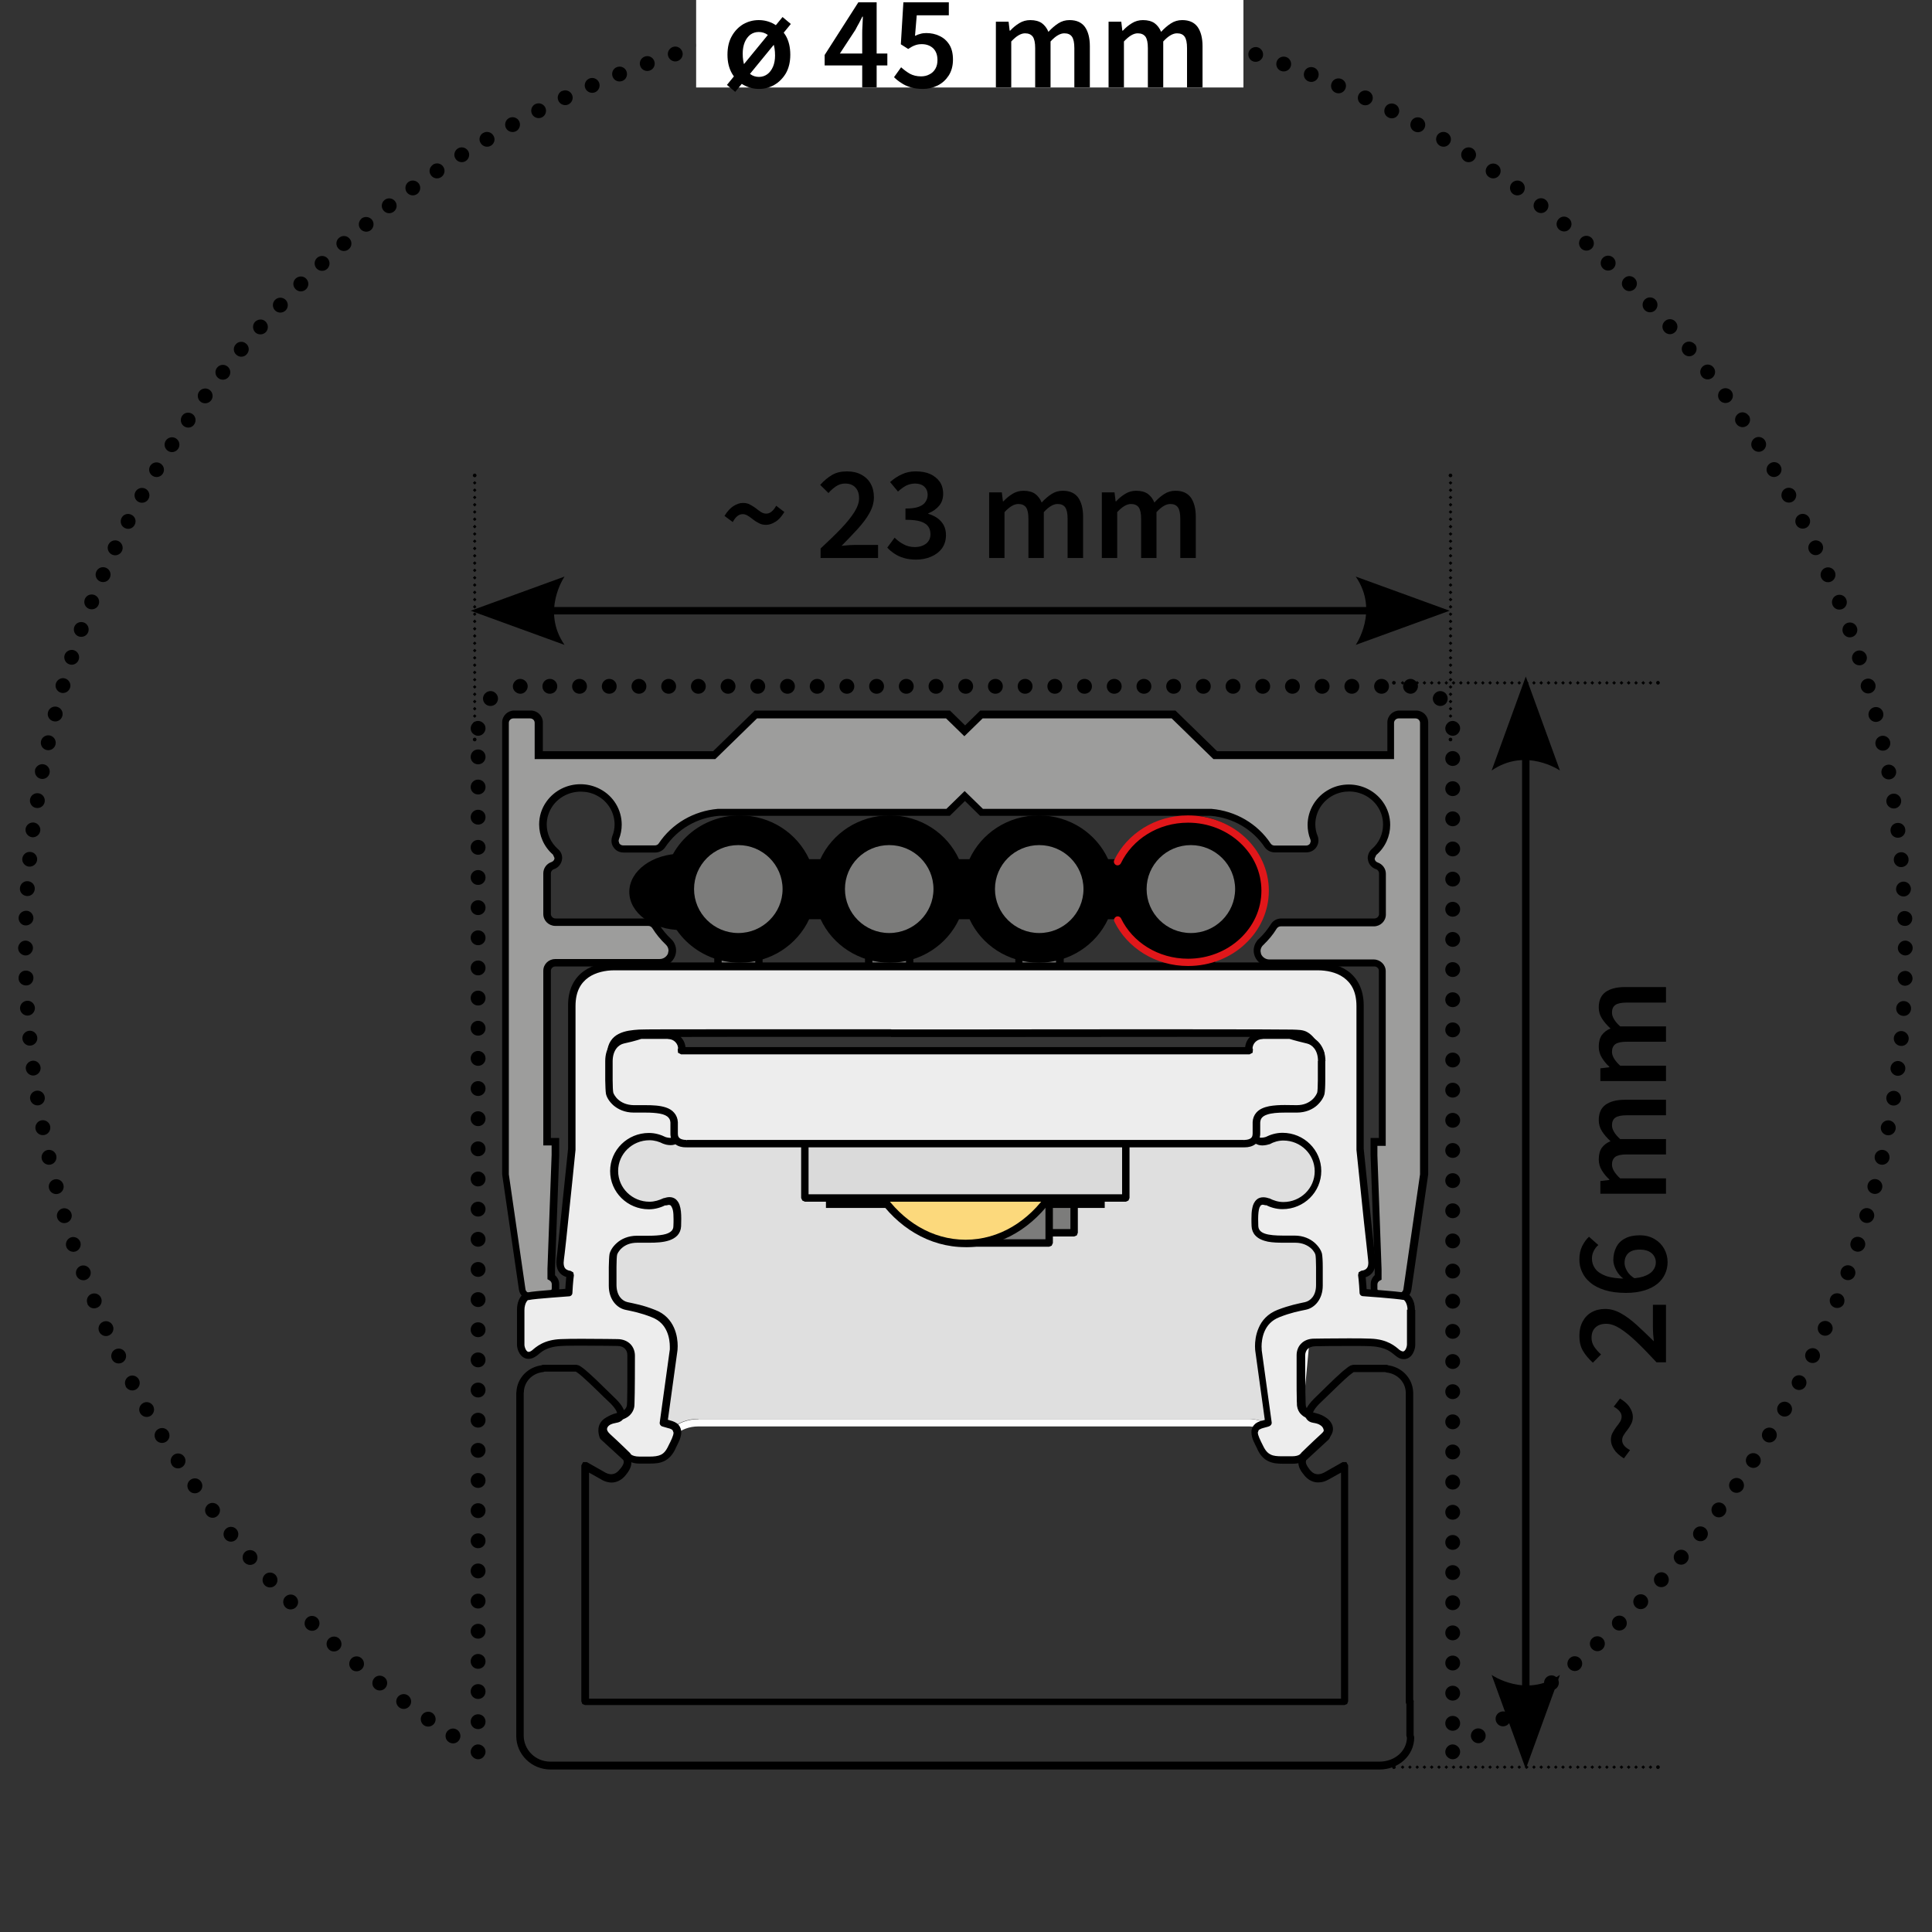
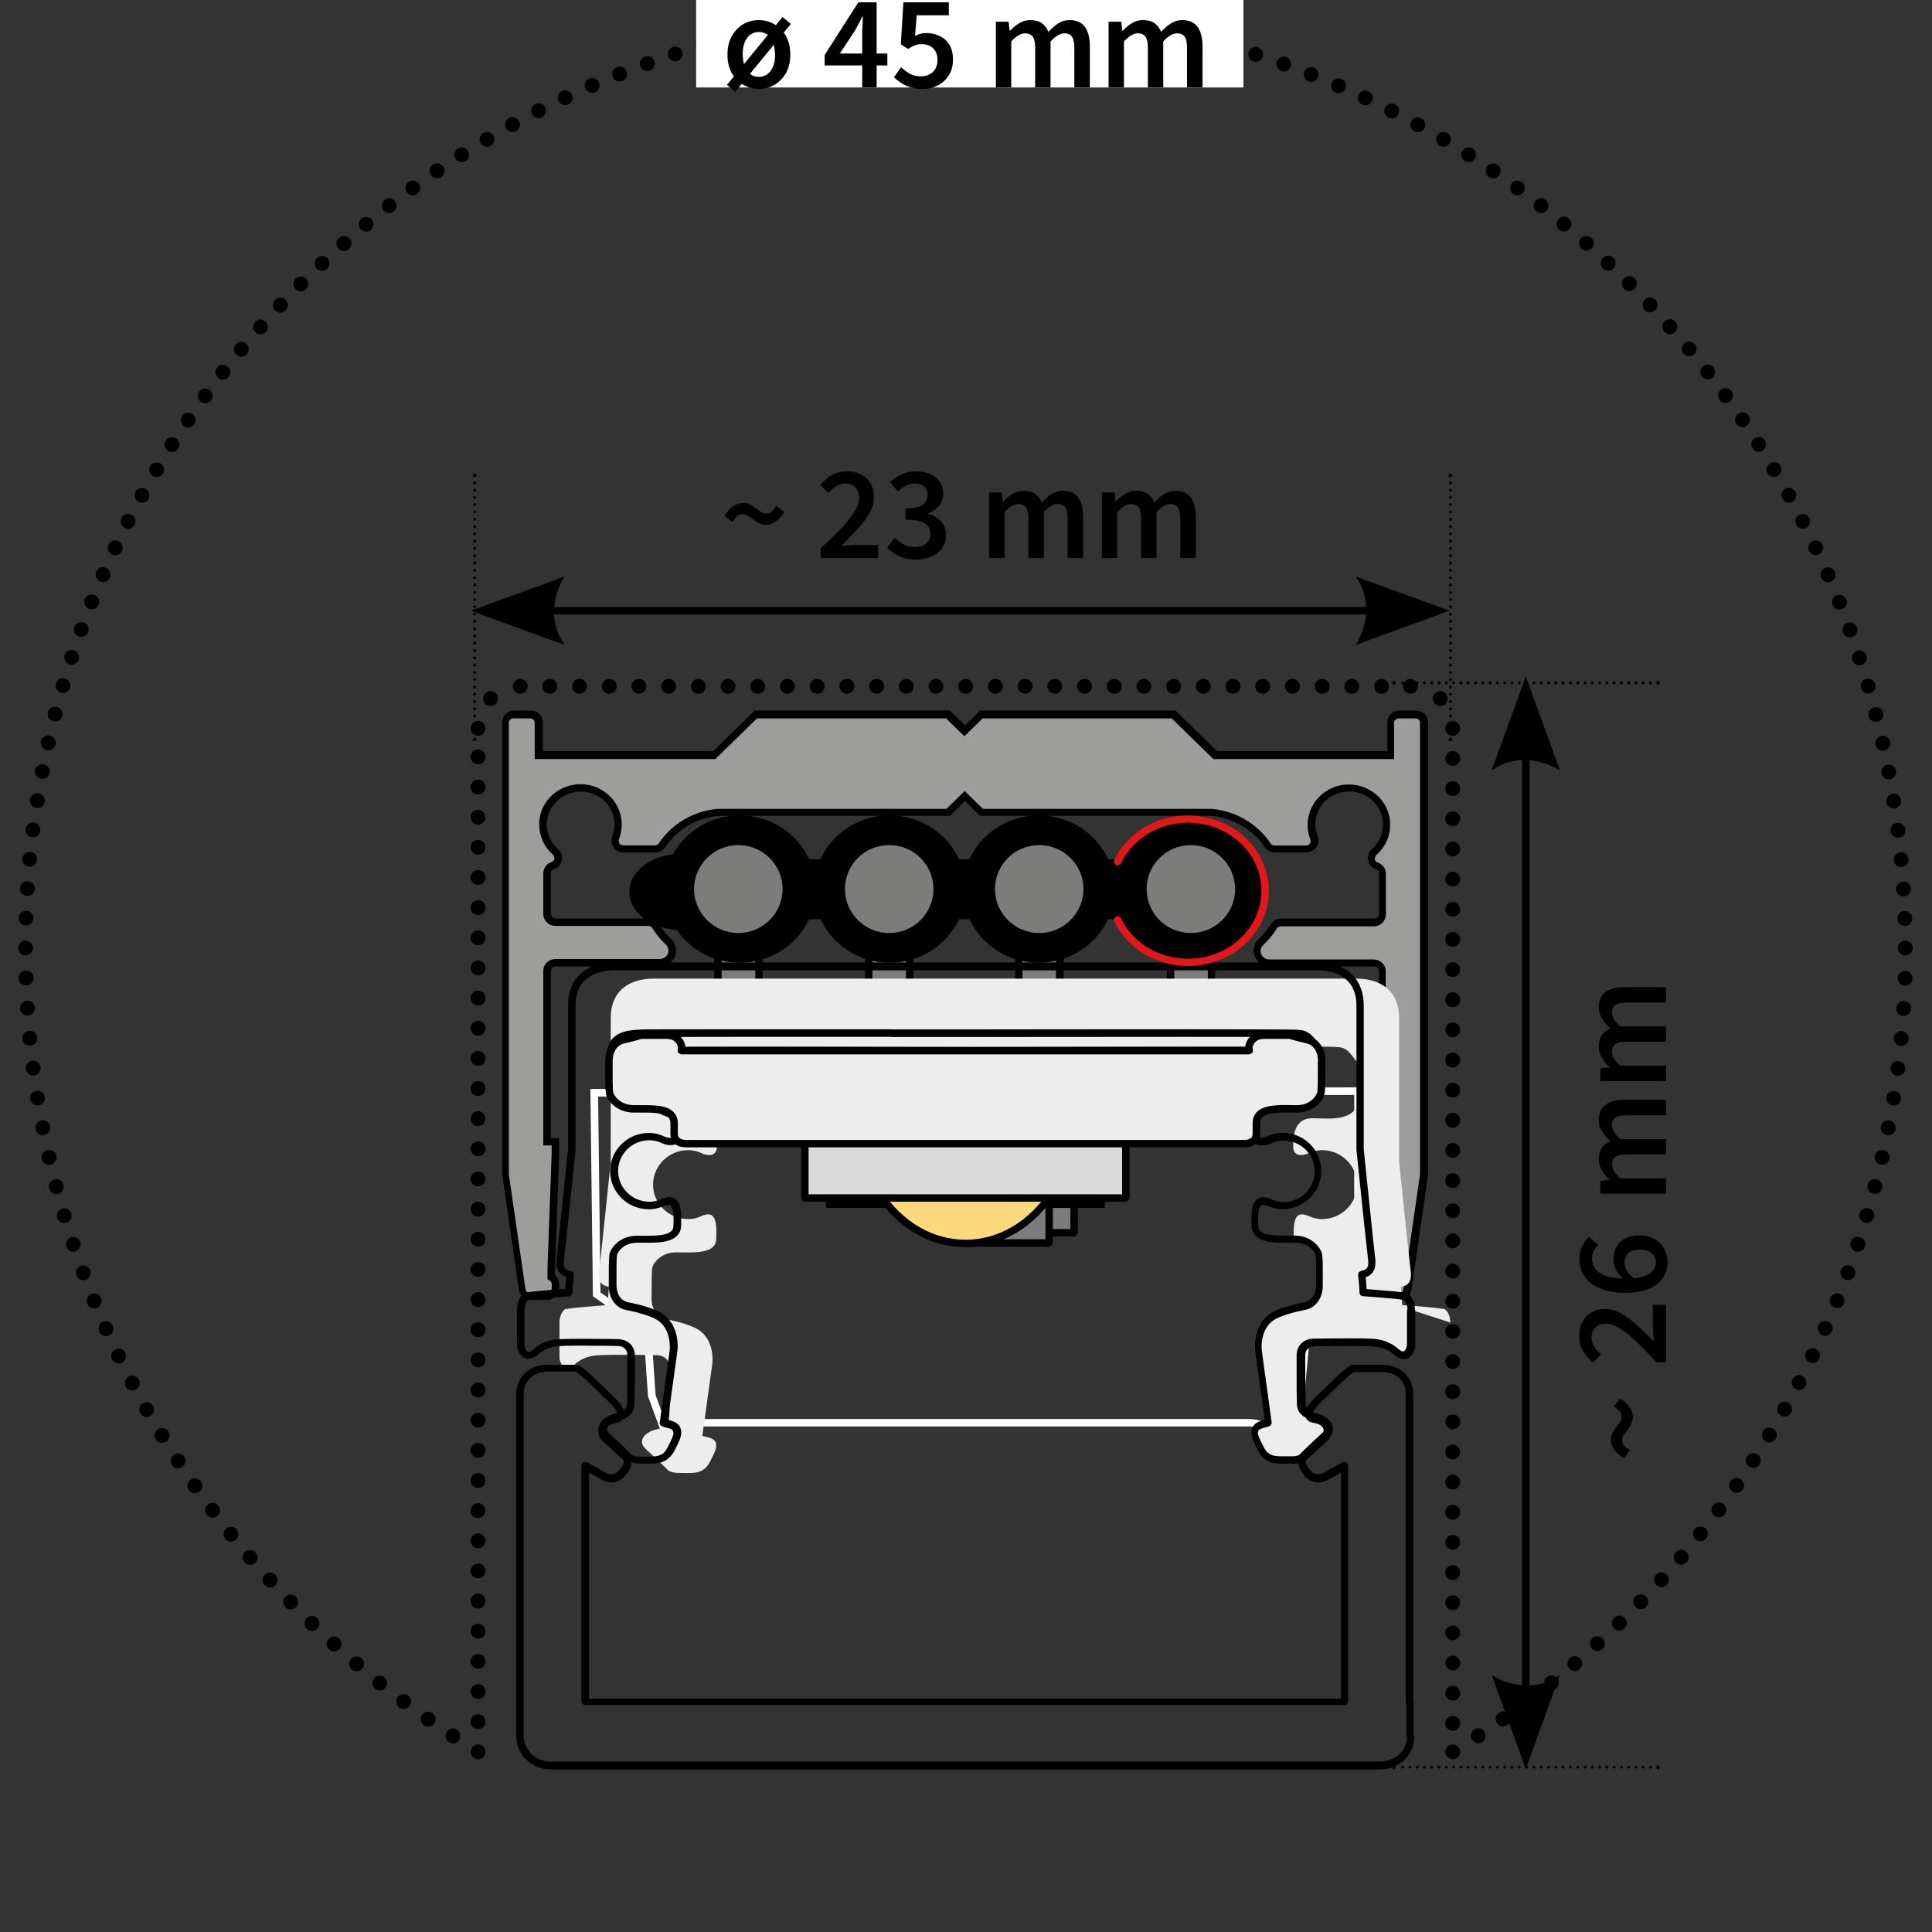
<svg xmlns="http://www.w3.org/2000/svg" xmlns:ns1="http://www.serif.com/" width="100%" height="100%" viewBox="0 0 1084 1084" version="1.1" xml:space="preserve" style="fill-rule:evenodd;clip-rule:evenodd;stroke-linejoin:round;stroke-miterlimit:2;">
  <rect x="0" y="0" width="1084" height="1084" fill="#333333" stroke="none" />
  <rect id="Handlauf-45mm_S1_CoverSquare" x="0" y="0" width="1083.33" height="1083.33" style="fill:none;" />
  <g id="Handlauf-45mm_S1_CoverSquare1" ns1:id="Handlauf-45mm_S1_CoverSquare">
    <g>
-       <path d="M722.333,805.5c-2.25,-2.75 -5.833,-4.75 -9.5,-6.417c-4.333,-1.833 -8.75,-3 -12,-3l-308.916,0c-6.5,0 -11.334,2.417 -14.5,4.75c-0.834,0.667 -1.584,1.334 -2.25,1.917l-7.417,-20.167l-2.583,-37.5l-28.334,-20.083l-1.333,-109.917l424.333,-0.916l0,113.666l-29,21.584l-4.833,51.583l-0.167,0.5l-0.75,1.583c-0.583,0.917 -1.416,1.834 -2.75,2.334" style="fill:#dfdfdf;fill-rule:nonzero;" />
      <path d="M373.917,811.5l-10.334,-28l-2.5,-36.083l-28.416,-20.167l-1.417,-116.25l432.667,-0.917l-0,120l-29.167,21.75l-4.667,50c0,0 -0.333,1.834 -1.5,3.667c-1.166,1.833 -3.25,3.917 -6.666,4.583l-1.417,0.25l-0.75,-1.25c-1.167,-2 -4.667,-4.416 -8.583,-6.083c-3.834,-1.667 -8.084,-2.667 -10.334,-2.667l-308.916,0c-5.5,0 -9.417,1.917 -12,3.917c-1.334,1 -2.25,1.917 -2.834,2.667l-0.666,0.833l-0.167,0.25l-2.25,3.583m17.917,-15.416l308.916,-0c3.25,-0 7.667,1.166 12,3c3.75,1.666 7.25,3.666 9.5,6.416c1.334,-0.583 2.167,-1.416 2.75,-2.333l0.75,-1.583l0.167,-0.5l4.833,-51.584l29,-21.583l0,-113.667l-424.25,0.917l1.334,109.917l28.333,20.083l2.583,37.5l7.417,20.167c0.583,-0.584 1.417,-1.25 2.25,-1.917c3.167,-2.333 8,-4.75 14.5,-4.75m370,-184l-0,2.083l-0,-2.083" style="fill:#fff;fill-rule:nonzero;" />
      <path d="M303.5,340.583l470.417,0l-0,4.167l-470.417,0" style="fill-rule:nonzero;" />
      <path d="M264.083,342.667l52.667,-19.167c0,0 -13.25,19.167 0,38.333l-52.667,-19.166" style="fill-rule:nonzero;" />
      <path d="M813.333,342.667l-52.666,19.166c-0,0 13.25,-19.166 -0,-38.333l52.666,19.167" style="fill-rule:nonzero;" />
      <path d="M1072.92,515.25c-0,-2.333 -2,-4.083 -4.334,-4.083c-2.333,-0 -4.083,2 -4,4.333c0,2.333 2,4.083 4.334,4c2.333,0 4.083,-2 4,-4.25Zm-0.75,-16.667c-0.167,-2.333 -2.084,-4.083 -4.417,-3.916c-2.25,0.166 -4,2.083 -3.917,4.416c0.167,2.25 2.084,4 4.417,3.917c2.333,-0.167 4,-2.167 3.917,-4.417Zm-1.334,-16.666c-0.166,-2.25 -2.25,-4 -4.5,-3.75c-2.25,0.25 -4,2.25 -3.75,4.583c0.167,2.25 2.25,4 4.5,3.75c2.334,-0.25 4,-2.25 3.75,-4.5l0,-0.083Zm-1.833,-16.584c-0.25,-2.25 -2.333,-3.916 -4.667,-3.583c-2.25,0.25 -3.916,2.333 -3.583,4.667c0.25,2.25 2.333,3.916 4.667,3.583c2.25,-0.25 3.916,-2.333 3.583,-4.667Zm-2.333,-16.5c-0.334,-2.25 -2.5,-3.833 -4.75,-3.5c-2.25,0.334 -3.834,2.5 -3.5,4.75c0.333,2.25 2.5,3.834 4.75,3.5c2.25,-0.333 3.833,-2.5 3.5,-4.75Zm-2.834,-16.416c-0.416,-2.25 -2.583,-3.75 -4.833,-3.334c-2.25,0.417 -3.75,2.584 -3.333,4.834c0.416,2.25 2.583,3.75 4.833,3.333c2.25,-0.417 3.75,-2.583 3.333,-4.833Zm-3.333,-16.334c-0.5,-2.25 -2.75,-3.666 -5,-3.166c-2.25,0.5 -3.667,2.75 -3.167,5c0.5,2.25 2.75,3.666 5,3.166c2.25,-0.5 3.667,-2.75 3.167,-5Zm-3.917,-16.25c-0.583,-2.25 -2.833,-3.583 -5.083,-3c-2.25,0.584 -3.583,2.834 -3,5.084c0.583,2.25 2.833,3.583 5.083,3c2.25,-0.584 3.584,-2.834 3,-5.084Zm-4.416,-16.083c-0.667,-2.167 -2.917,-3.5 -5.167,-2.833c-2.25,0.666 -3.5,2.916 -2.833,5.166c0.666,2.167 2.916,3.5 5.166,2.834c2.25,-0.667 3.5,-3 2.834,-5.167Zm-4.917,-15.917c-0.75,-2.166 -3.083,-3.416 -5.25,-2.666c-2.167,0.666 -3.417,3.083 -2.667,5.25c0.667,2.166 3.084,3.416 5.25,2.666c2.167,-0.75 3.417,-3.083 2.667,-5.25Zm-5.417,-15.833c-0.75,-2.167 -3.166,-3.25 -5.333,-2.5c-2.167,0.75 -3.25,3.167 -2.5,5.333c0.75,2.167 3.167,3.334 5.333,2.5c2.167,-0.75 3.334,-3.166 2.5,-5.333Zm-5.916,-15.667c-0.834,-2.166 -3.25,-3.166 -5.417,-2.333c-2.167,0.833 -3.167,3.25 -2.333,5.417c0.833,2.166 3.25,3.166 5.416,2.333c2.167,-0.833 3.167,-3.25 2.334,-5.417Zm-6.417,-15.5c-0.917,-2.083 -3.333,-3.083 -5.5,-2.166c-2.083,0.916 -3.083,3.333 -2.167,5.5c0.917,2.083 3.334,3.083 5.5,2.166c2.084,-0.916 3.084,-3.416 2.167,-5.5Zm-6.917,-15.25c-1,-2.083 -3.5,-3 -5.583,-2c-2.083,1 -3,3.417 -2,5.5c1,2.084 3.417,3 5.5,2c2.083,-1 3,-3.5 2,-5.583l0.083,0.083Zm-7.416,-15c-1.084,-2.083 -3.584,-2.833 -5.584,-1.833c-2.083,1.083 -2.833,3.583 -1.833,5.583c1.083,2.084 3.583,2.834 5.583,1.834c2.084,-1 2.834,-3.584 1.834,-5.584Zm-7.834,-14.75c-1.083,-2 -3.666,-2.75 -5.666,-1.666c-2,1.083 -2.75,3.666 -1.667,5.666c1.083,2 3.667,2.75 5.667,1.667c2,-1.083 2.75,-3.667 1.666,-5.667Zm-8.333,-14.5c-1.167,-2 -3.75,-2.666 -5.75,-1.416c-2,1.166 -2.667,3.75 -1.5,5.666c1.167,2 3.75,2.667 5.75,1.417c2,-1.167 2.667,-3.75 1.417,-5.75l0.083,0.083Zm-8.75,-14.25c-1.25,-1.916 -3.833,-2.5 -5.75,-1.25c-1.917,1.25 -2.5,3.834 -1.25,5.75c1.25,1.917 3.833,2.5 5.75,1.25c1.917,-1.25 2.5,-3.833 1.25,-5.75Zm-9.167,-13.916c-1.333,-1.917 -3.916,-2.417 -5.75,-1.084c-1.916,1.334 -2.416,3.917 -1.083,5.75c1.333,1.917 3.917,2.417 5.833,1.084c1.917,-1.334 2.417,-3.917 1.084,-5.834l-0.084,0.084Zm-9.583,-13.667c-1.333,-1.833 -4,-2.25 -5.833,-0.917c-1.834,1.334 -2.25,4 -0.917,5.834c1.333,1.833 3.917,2.25 5.833,0.916c1.834,-1.333 2.25,-4 0.917,-5.833Zm-10.083,-13.333c-1.417,-1.834 -4,-2.167 -5.834,-0.75c-1.833,1.416 -2.166,4 -0.75,5.833c1.417,1.833 4,2.167 5.834,0.75c1.833,-1.417 2.166,-4 0.75,-5.833Zm-10.5,-13c-1.5,-1.75 -4.084,-2 -5.834,-0.584c-1.75,1.5 -2,4.084 -0.5,5.834c1.5,1.75 4.084,2 5.834,0.5c1.75,-1.5 2,-4.084 0.583,-5.834l-0.083,0.084Zm-10.834,-12.667c-1.5,-1.75 -4.166,-1.917 -5.916,-0.333c-1.75,1.5 -1.917,4.166 -0.334,5.916c1.584,1.75 4.167,1.917 5.917,0.334c1.75,-1.5 1.917,-4.167 0.333,-5.917Zm-11.25,-12.333c-1.583,-1.667 -4.25,-1.75 -5.916,-0.167c-1.667,1.583 -1.75,4.25 -0.167,5.917c1.583,1.666 4.25,1.75 5.917,0.166c1.666,-1.583 1.75,-4.25 0.166,-5.916Zm-11.666,-12c-1.667,-1.667 -4.25,-1.667 -5.917,-0c-1.667,1.666 -1.667,4.25 0,5.916c1.583,1.667 4.25,1.667 5.917,0c1.666,-1.666 1.666,-4.25 -0,-5.916Zm-12,-11.584c-1.667,-1.583 -4.334,-1.5 -5.917,0.167c-1.583,1.667 -1.5,4.333 0.167,5.917c1.666,1.583 4.333,1.5 5.916,-0.167c1.584,-1.667 1.5,-4.333 -0.166,-5.917Zm-12.334,-11.25c-1.75,-1.5 -4.333,-1.333 -5.833,0.334c-1.5,1.75 -1.333,4.333 0.333,5.916c1.75,1.5 4.334,1.334 5.917,-0.333c1.5,-1.75 1.333,-4.333 -0.417,-5.917Zm-12.666,-10.833c-1.75,-1.5 -4.417,-1.25 -5.834,0.583c-1.5,1.75 -1.25,4.417 0.584,5.834c1.833,1.416 4.416,1.25 5.833,-0.584c1.5,-1.75 1.25,-4.416 -0.583,-5.833Zm-13,-10.417c-1.834,-1.416 -4.417,-1.083 -5.834,0.75c-1.416,1.834 -1.083,4.417 0.75,5.834c1.834,1.416 4.417,1.083 5.834,-0.75c1.416,-1.834 1.083,-4.417 -0.75,-5.834Zm-13.334,-10c-1.833,-1.333 -4.5,-0.916 -5.833,0.917c-1.333,1.833 -0.917,4.5 0.917,5.833c1.833,1.334 4.5,0.917 5.833,-0.916c1.333,-1.834 0.917,-4.5 -0.917,-5.834Zm-13.666,-9.583c-1.917,-1.333 -4.5,-0.833 -5.834,1.083c-1.333,1.917 -0.833,4.5 1.084,5.75c1.916,1.334 4.5,0.834 5.833,-1.083c1.25,-1.917 0.833,-4.5 -1.083,-5.75Zm-13.917,-9.167c-1.917,-1.25 -4.5,-0.666 -5.75,1.25c-1.25,1.917 -0.667,4.5 1.25,5.75c1.917,1.25 4.5,0.667 5.75,-1.25c1.25,-1.916 0.667,-4.5 -1.25,-5.75Zm-14.25,-8.75c-2,-1.166 -4.5,-0.5 -5.667,1.417c-1.166,2 -0.5,4.5 1.5,5.75c2,1.167 4.5,0.5 5.667,-1.5c1.167,-2 0.5,-4.5 -1.5,-5.667Zm-14.5,-8.25c-2,-1.083 -4.583,-0.416 -5.667,1.667c-1.083,2 -0.416,4.583 1.667,5.667c2,1.083 4.583,0.416 5.667,-1.667c1.083,-2 0.333,-4.583 -1.667,-5.667Zm-14.75,-7.833c-2.083,-1 -4.583,-0.25 -5.583,1.833c-1.084,2.084 -0.25,4.584 1.833,5.584c2.083,1.083 4.583,0.25 5.583,-1.834c1.084,-2.083 0.25,-4.583 -1.833,-5.583Zm-14.917,-7.333c-2.083,-1 -4.583,-0.084 -5.583,2c-1,2.083 -0.083,4.583 2,5.5c2.083,1 4.583,0.083 5.583,-2c1,-2.084 0,-4.584 -2,-5.5Zm-15.166,-6.834c-2.084,-0.916 -4.584,0 -5.5,2.167c-0.917,2.083 -0,4.583 2.166,5.5c2.084,0.917 4.584,-0 5.5,-2.167c0.917,-2.083 0,-4.583 -2.166,-5.5Zm-15.417,-6.416c-2.167,-0.834 -4.583,0.166 -5.417,2.333c-0.833,2.167 0.167,4.583 2.334,5.417c2.166,0.833 4.583,-0.167 5.416,-2.334c0.834,-2.166 -0.166,-4.583 -2.333,-5.416Zm-15.583,-5.917c-2.167,-0.75 -4.584,0.333 -5.334,2.5c-0.75,2.167 0.334,4.583 2.5,5.333c2.167,0.75 4.584,-0.333 5.334,-2.5c0.75,-2.166 -0.334,-4.583 -2.5,-5.333Zm-15.834,-5.417c-2.166,-0.666 -4.5,0.5 -5.25,2.667c-0.666,2.167 0.5,4.583 2.667,5.25c2.167,0.667 4.5,-0.5 5.25,-2.667c0.667,-2.166 -0.5,-4.5 -2.667,-5.25Zm-16,-4.916c-2.166,-0.667 -4.5,0.666 -5.166,2.833c-0.667,2.167 0.666,4.5 2.833,5.167c2.167,0.666 4.5,-0.667 5.167,-2.834c0.666,-2.166 -0.667,-4.5 -2.834,-5.166Zm-16.083,-4.417c-2.25,-0.583 -4.5,0.75 -5.083,3c-0.584,2.25 0.75,4.5 3,5.083c2.25,0.584 4.5,-0.75 5.083,-3c0.583,-2.25 -0.75,-4.5 -3,-5.083Zm-16.25,-3.917c-2.25,-0.5 -4.5,0.917 -5,3.167c-0.5,2.25 0.917,4.5 3.167,5c2.25,0.5 4.5,-0.917 5,-3.167c0.5,-2.25 -0.917,-4.5 -3.167,-5Zm-16.333,-3.416c-2.25,-0.417 -4.417,1.083 -4.834,3.333c-0.416,2.25 1.084,4.417 3.334,4.833c2.25,0.417 4.416,-1.083 4.833,-3.333c0.417,-2.25 -1.083,-4.417 -3.333,-4.833Zm-16.417,-2.834c-2.25,-0.333 -4.417,1.167 -4.75,3.5c-0.333,2.25 1.167,4.417 3.5,4.75c2.25,0.334 4.417,-1.166 4.75,-3.5c0.333,-2.25 -1.167,-4.416 -3.5,-4.75Zm-16.5,-2.333c-2.25,-0.25 -4.333,1.333 -4.667,3.583c-0.333,2.25 1.334,4.334 3.584,4.667c2.333,0.25 4.333,-1.333 4.666,-3.583c0.25,-2.25 -1.333,-4.334 -3.583,-4.667Zm-16.583,-1.833c-2.25,-0.25 -4.334,1.5 -4.5,3.75c-0.25,2.333 1.5,4.333 3.75,4.583c2.25,0.25 4.333,-1.5 4.5,-3.75c0.166,-2.25 -1.5,-4.333 -3.75,-4.5l-0,-0.083Zm-16.667,-1.25c-2.25,-0.167 -4.25,1.583 -4.417,3.916c-0.166,2.25 1.584,4.25 3.917,4.417c2.333,0.167 4.25,-1.583 4.417,-3.917c0.166,-2.333 -1.584,-4.25 -3.917,-4.416Zm-16.667,-0.75c-2.333,-0 -4.25,1.75 -4.333,4c0,2.333 1.75,4.25 4,4.333c2.333,-0 4.25,-1.75 4.25,-4c0,-2.333 -1.75,-4.25 -4,-4.333l0.083,-0Z" style="fill-rule:nonzero;" />
      <path d="M525,0.667c-2.333,-0 -4.083,2 -4,4.25c0,2.333 2,4.083 4.333,4c2.334,-0 4.084,-2 4,-4.334c0,-2.333 -2,-4.083 -4.333,-4l0,0.084Zm-16.667,0.75c-2.333,0.166 -4.083,2.083 -3.916,4.416c0.166,2.334 2.083,4.084 4.416,3.917c2.25,-0.167 4,-2.083 3.917,-4.417c-0.167,-2.333 -2.083,-4.083 -4.417,-3.916Zm-16.666,1.333c-2.25,0.167 -4,2.25 -3.75,4.5c0.25,2.25 2.25,4 4.583,3.75c2.25,-0.25 4,-2.25 3.75,-4.5c-0.25,-2.25 -2.25,-4 -4.5,-3.75l-0.083,0Zm-16.584,1.833c-2.25,0.25 -3.916,2.334 -3.583,4.667c0.25,2.25 2.333,3.917 4.667,3.583c2.25,-0.25 3.916,-2.333 3.583,-4.666c-0.25,-2.25 -2.333,-3.917 -4.667,-3.584Zm-16.5,2.334c-2.25,0.333 -3.833,2.5 -3.5,4.75c0.334,2.25 2.5,3.833 4.75,3.5c2.25,-0.334 3.834,-2.5 3.5,-4.75c-0.333,-2.25 -2.5,-3.834 -4.75,-3.5Zm-16.416,2.833c-2.25,0.417 -3.75,2.583 -3.334,4.833c0.417,2.25 2.584,3.75 4.834,3.334c2.25,-0.417 3.75,-2.584 3.333,-4.834c-0.417,-2.25 -2.583,-3.75 -4.917,-3.333l0.084,-0Zm-16.334,3.333c-2.25,0.5 -3.666,2.75 -3.166,5c0.5,2.25 2.75,3.667 5,3.167c2.25,-0.5 3.666,-2.75 3.166,-5c-0.5,-2.25 -2.75,-3.667 -5,-3.167Zm-16.25,3.917c-2.25,0.583 -3.583,2.833 -3,5.083c0.584,2.25 2.834,3.584 5.084,3c2.25,-0.583 3.583,-2.833 3,-5.083c-0.584,-2.25 -2.834,-3.583 -5.084,-3Zm-16.083,4.417c-2.167,0.666 -3.5,2.916 -2.833,5.166c0.666,2.25 2.916,3.5 5.166,2.834c2.167,-0.667 3.5,-2.917 2.834,-5.167c-0.667,-2.167 -2.917,-3.5 -5.167,-2.833Zm-15.917,4.916c-2.166,0.75 -3.416,3.084 -2.666,5.25c0.75,2.167 3.083,3.417 5.25,2.667c2.166,-0.75 3.416,-3.083 2.666,-5.25c-0.75,-2.167 -3.083,-3.417 -5.25,-2.667Zm-15.833,5.417c-2.167,0.75 -3.333,3.167 -2.5,5.333c0.75,2.167 3.167,3.25 5.333,2.5c2.167,-0.75 3.334,-3.166 2.5,-5.333c-0.75,-2.167 -3.166,-3.333 -5.333,-2.5Zm-15.667,5.917c-2.166,0.833 -3.166,3.25 -2.333,5.416c0.833,2.167 3.25,3.167 5.417,2.334c2.166,-0.834 3.166,-3.25 2.333,-5.417c-0.833,-2.167 -3.25,-3.167 -5.417,-2.333Zm-15.5,6.416c-2.083,0.917 -3.083,3.334 -2.166,5.5c0.916,2.084 3.333,3.084 5.5,2.167c2.083,-0.917 3.083,-3.333 2.166,-5.5c-0.916,-2.083 -3.333,-3.083 -5.5,-2.167Zm-15.25,6.917c-2.083,1 -3,3.5 -2,5.583c1,2.084 3.5,3 5.584,2c2.083,-1 3,-3.5 2,-5.5c-1,-2.083 -3.5,-3 -5.5,-2l-0.084,-0.083Zm-15,7.417c-2.083,1 -2.833,3.583 -1.833,5.583c1.083,2.083 3.583,2.833 5.583,1.833c2.084,-1 2.834,-3.583 1.834,-5.583c-1.084,-2.083 -3.584,-2.833 -5.584,-1.833Zm-14.75,7.833c-2,1.083 -2.75,3.667 -1.666,5.667c1.083,2 3.666,2.75 5.666,1.666c2,-1.083 2.75,-3.666 1.667,-5.666c-1.083,-2 -3.667,-2.75 -5.667,-1.667Zm-14.5,8.333c-2,1.167 -2.666,3.75 -1.416,5.667c1.166,2 3.75,2.667 5.75,1.5c2,-1.167 2.666,-3.75 1.416,-5.667c-1.166,-2 -3.75,-2.666 -5.666,-1.5l-0.084,0Zm-14.25,8.75c-1.916,1.25 -2.5,3.834 -1.25,5.75c1.25,1.917 3.834,2.5 5.75,1.25c1.917,-1.25 2.5,-3.833 1.25,-5.75c-1.25,-1.916 -3.833,-2.5 -5.75,-1.25Zm-14,9.167c-1.916,1.333 -2.416,3.917 -1.083,5.75c1.25,1.917 3.917,2.417 5.833,1.083c1.917,-1.333 2.417,-3.916 1.084,-5.833c-1.25,-1.917 -3.917,-2.417 -5.834,-1.083l0,0.083Zm-13.666,9.583c-1.834,1.334 -2.25,4 -0.917,5.834c1.333,1.833 3.917,2.25 5.833,0.916c1.834,-1.333 2.25,-4 0.917,-5.833c-1.333,-1.833 -4,-2.25 -5.833,-0.917Zm-13.334,10.084c-1.833,1.416 -2.166,4 -0.75,5.833c1.417,1.833 4,2.167 5.834,0.75c1.833,-1.417 2.166,-4 0.75,-5.833c-1.417,-1.834 -4,-2.167 -5.834,-0.75Zm-13,10.5c-1.75,1.5 -2,4.083 -0.583,5.833c1.5,1.75 4.083,2 5.833,0.583c1.75,-1.5 2,-4.083 0.584,-5.833c-1.5,-1.75 -4.084,-2 -5.917,-0.583l0.083,-0Zm-12.666,10.833c-1.75,1.5 -1.917,4.167 -0.334,5.917c1.5,1.75 4.167,1.916 5.917,0.333c1.75,-1.5 1.917,-4.167 0.333,-5.917c-1.5,-1.75 -4.166,-1.916 -5.916,-0.333Zm-12.334,11.25c-1.666,1.583 -1.75,4.25 -0.166,5.917c1.583,1.666 4.25,1.75 5.916,0.166c1.667,-1.583 1.75,-4.166 0.167,-5.916c-1.583,-1.667 -4.25,-1.75 -5.917,-0.167Zm-12,11.583c-1.666,1.667 -1.666,4.25 0,5.917c1.667,1.667 4.25,1.667 5.917,0c1.667,-1.667 1.667,-4.25 -0,-5.917c-1.667,-1.666 -4.25,-1.583 -5.917,0Zm-11.583,12c-1.583,1.667 -1.5,4.334 0.167,5.917c1.666,1.583 4.333,1.5 5.916,-0.167c1.584,-1.666 1.5,-4.333 -0.166,-5.916c-1.667,-1.584 -4.334,-1.5 -5.917,0.166Zm-11.25,12.334c-1.5,1.75 -1.333,4.333 0.333,5.916c1.75,1.5 4.334,1.334 5.917,-0.333c1.5,-1.75 1.333,-4.333 -0.333,-5.917c-1.667,-1.583 -4.334,-1.333 -5.917,0.334Zm-10.833,12.666c-1.5,1.75 -1.25,4.417 0.583,5.834c1.75,1.5 4.417,1.25 5.833,-0.584c1.5,-1.75 1.25,-4.416 -0.583,-5.833c-1.75,-1.5 -4.417,-1.25 -5.833,0.583Zm-10.417,13c-1.417,1.834 -1.083,4.417 0.75,5.834c1.833,1.416 4.417,1.083 5.833,-0.75c1.417,-1.834 1.084,-4.417 -0.75,-5.834c-1.833,-1.416 -4.416,-1.083 -5.833,0.75Zm-10,13.334c-1.333,1.833 -0.917,4.5 0.917,5.833c1.833,1.333 4.5,0.917 5.833,-0.917c1.333,-1.833 0.917,-4.5 -0.917,-5.833c-1.833,-1.333 -4.5,-0.917 -5.833,0.917Zm-9.583,13.666c-1.25,1.917 -0.834,4.5 1.083,5.834c1.917,1.333 4.5,0.833 5.75,-1.084c1.25,-1.916 0.833,-4.5 -1.083,-5.833c-1.917,-1.25 -4.5,-0.833 -5.75,1.083Zm-9.167,13.917c-1.25,1.917 -0.667,4.5 1.25,5.75c1.917,1.25 4.5,0.667 5.75,-1.25c1.25,-1.917 0.667,-4.5 -1.25,-5.75c-1.917,-1.25 -4.5,-0.667 -5.75,1.25Zm-8.75,14.167c-1.167,2 -0.5,4.5 1.5,5.666c2,1.167 4.5,0.5 5.667,-1.416c1.166,-2 0.5,-4.5 -1.5,-5.667c-2,-1.167 -4.5,-0.5 -5.667,1.417Zm-8.25,14.5c-1.083,2 -0.417,4.583 1.667,5.666c2,1.084 4.583,0.334 5.666,-1.666c1.084,-2 0.334,-4.584 -1.666,-5.667c-2,-1.083 -4.584,-0.333 -5.667,1.667Zm-7.833,14.75c-1,2.083 -0.25,4.583 1.833,5.583c2.083,1.083 4.583,0.25 5.583,-1.833c1.084,-2.084 0.25,-4.584 -1.833,-5.584c-2.083,-1.083 -4.583,-0.25 -5.583,1.834Zm-7.334,14.916c-1,2.084 -0.083,4.584 2,5.584c2.084,1 4.584,0.083 5.584,-2c1,-2.084 0.083,-4.584 -2,-5.584c-2.084,-1 -4.584,-0.083 -5.584,2Zm-6.833,15.167c-0.917,2.083 -0,4.583 2.167,5.5c2.083,0.917 4.583,0 5.5,-2.167c0.916,-2.083 -0,-4.583 -2.167,-5.5c-2.083,-0.916 -4.583,0 -5.5,2.167Zm-6.417,15.417c-0.833,2.166 0.167,4.583 2.334,5.416c2.166,0.834 4.583,-0.166 5.416,-2.333c0.834,-2.167 -0.166,-4.583 -2.333,-5.417c-2.167,-0.833 -4.583,0.167 -5.417,2.334Zm-5.916,15.583c-0.75,2.167 0.333,4.583 2.5,5.333c2.166,0.75 4.583,-0.333 5.333,-2.5c0.75,-2.166 -0.333,-4.583 -2.5,-5.333c-2.167,-0.75 -4.583,0.333 -5.333,2.5Zm-5.417,15.75c-0.667,2.167 0.5,4.583 2.667,5.25c2.166,0.75 4.583,-0.5 5.25,-2.667c0.75,-2.166 -0.5,-4.583 -2.667,-5.25c-2.167,-0.666 -4.5,0.5 -5.25,2.667Zm-4.917,16c-0.666,2.25 0.667,4.5 2.834,5.167c2.166,0.666 4.5,-0.667 5.166,-2.834c0.667,-2.166 -0.666,-4.5 -2.833,-5.166c-2.167,-0.667 -4.5,0.666 -5.167,2.833Zm-4.416,16.083c-0.584,2.25 0.75,4.5 3,5.084c2.25,0.583 4.5,-0.75 5.083,-3c0.583,-2.25 -0.75,-4.5 -3,-5.084c-2.25,-0.583 -4.5,0.75 -5.083,3Zm-3.917,16.25c-0.5,2.25 0.917,4.5 3.167,5c2.25,0.5 4.5,-0.916 5,-3.166c0.5,-2.25 -0.917,-4.5 -3.167,-5c-2.25,-0.5 -4.5,0.916 -5,3.166Zm-3.333,16.334c-0.417,2.25 1.083,4.416 3.333,4.833c2.25,0.417 4.417,-1.083 4.833,-3.333c0.417,-2.25 -1.083,-4.417 -3.333,-4.834c-2.25,-0.416 -4.417,1.084 -4.917,3.334l0.084,-0Zm-2.834,16.416c-0.333,2.25 1.167,4.417 3.5,4.75c2.25,0.334 4.417,-1.166 4.75,-3.5c0.334,-2.25 -1.166,-4.416 -3.5,-4.75c-2.25,-0.333 -4.416,1.167 -4.75,3.5Zm-2.333,16.5l-0.167,0c-0.25,2.25 1.334,4.334 3.584,4.667c2.25,0.25 4.333,-1.333 4.666,-3.583c0.334,-2.25 -1.333,-4.334 -3.583,-4.667c-2.25,-0.25 -4.333,1.333 -4.667,3.583l0.167,0Zm-1.833,16.584l-0.167,-0c-0.25,2.333 1.5,4.333 3.75,4.583c2.25,0.167 4.333,-1.5 4.583,-3.75c0.25,-2.25 -1.5,-4.333 -3.75,-4.5c-2.333,-0.25 -4.333,1.5 -4.583,3.75l0.167,-0.083Zm-1.334,16.666l-0.166,0c-0.167,2.334 1.583,4.25 3.916,4.417c2.334,0.167 4.25,-1.583 4.417,-3.917c0.167,-2.333 -1.583,-4.25 -3.917,-4.416c-2.333,-0.167 -4.25,1.583 -4.416,3.916l0.166,0Zm-0.75,16.667l-0.166,0c-0,2.333 1.75,4.25 4,4.25c2.333,0 4.25,-1.75 4.333,-4c-0,-2.333 -1.75,-4.25 -4,-4.25c-2.333,-0 -4.25,1.75 -4.333,4l0.166,0Z" style="fill-rule:nonzero;" />
      <path d="M10.417,548.917c-0,2.333 2,4.083 4.333,4c2.333,-0 4.083,-2 4,-4.334c-0,-2.333 -2,-4.083 -4.333,-4c-2.334,0 -4.084,2 -4,4.334Zm0.833,17c0.167,2.333 2.167,4 4.417,3.916c2.333,-0.166 4,-2.166 3.916,-4.416c-0.166,-2.334 -2.166,-4.084 -4.416,-3.917c-2.334,0.167 -4.084,2.167 -3.917,4.417Zm1.333,17c0.25,2.25 2.25,4 4.584,3.75c2.25,-0.25 4,-2.25 3.75,-4.584c-0.25,-2.25 -2.25,-4 -4.584,-3.75c-2.25,0.25 -4,2.25 -3.75,4.584Zm1.917,16.916c0.333,2.25 2.417,3.917 4.667,3.584c2.25,-0.334 3.916,-2.417 3.583,-4.667c-0.333,-2.25 -2.417,-3.917 -4.667,-3.583c-2.25,0.333 -3.916,2.416 -3.583,4.666Zm2.417,16.834c0.333,2.25 2.5,3.833 4.75,3.5c2.25,-0.334 3.833,-2.5 3.416,-4.75c-0.333,-2.25 -2.5,-3.834 -4.75,-3.417c-2.25,0.333 -3.833,2.5 -3.416,4.75l-0,-0.083Zm3,16.833c0.416,2.25 2.583,3.75 4.916,3.333c2.25,-0.416 3.75,-2.583 3.334,-4.916c-0.417,-2.25 -2.667,-3.75 -4.917,-3.334c-2.25,0.417 -3.75,2.667 -3.333,4.917Zm3.5,16.75c0.5,2.25 2.75,3.667 5,3.167c2.25,-0.5 3.666,-2.75 3.166,-5c-0.5,-2.25 -2.75,-3.667 -5,-3.167c-2.25,0.5 -3.666,2.75 -3.166,5Zm4.083,16.583c0.583,2.25 2.833,3.584 5.083,3c2.25,-0.583 3.584,-2.833 3,-5.083c-0.583,-2.25 -2.833,-3.583 -5.083,-3c-2.25,0.583 -3.583,2.833 -3,5.083Zm4.583,16.417c0.667,2.25 3,3.5 5.167,2.833c2.25,-0.666 3.5,-3 2.833,-5.166c-0.666,-2.167 -3,-3.5 -5.166,-2.834c-2.167,0.667 -3.5,3 -2.834,5.167Zm5.084,16.25c0.75,2.167 3.083,3.333 5.25,2.667c2.166,-0.75 3.333,-3.084 2.666,-5.25c-0.75,-2.167 -3.083,-3.334 -5.25,-2.667c-2.166,0.75 -3.333,3.083 -2.666,5.25Zm5.666,16.083c0.834,2.167 3.167,3.25 5.334,2.5c2.166,-0.833 3.25,-3.166 2.5,-5.333c-0.834,-2.167 -3.167,-3.25 -5.334,-2.5c-2.166,0.833 -3.25,3.167 -2.5,5.333Zm6.167,15.917c0.833,2.167 3.25,3.167 5.417,2.25c2.166,-0.833 3.166,-3.25 2.333,-5.417c-0.833,-2.166 -3.333,-3.166 -5.417,-2.333c-2.166,0.833 -3.166,3.333 -2.25,5.417l-0.083,0.083Zm6.667,15.667c0.916,2.083 3.416,3.083 5.5,2.083c2.083,-0.917 3.083,-3.417 2.083,-5.5c-0.917,-2.083 -3.417,-3.083 -5.5,-2.083c-2.083,0.916 -3.083,3.416 -2.083,5.5Zm7.166,15.5c1,2.083 3.5,2.916 5.584,1.916c2.083,-1 2.916,-3.5 1.916,-5.583c-1,-2.083 -3.5,-2.917 -5.583,-1.917c-2.083,1 -2.917,3.5 -1.917,5.584Zm7.667,15.25c1.083,2 3.583,2.833 5.667,1.75c2,-1.084 2.833,-3.584 1.75,-5.667c-1.084,-2 -3.584,-2.833 -5.584,-1.75c-2,1.083 -2.833,3.583 -1.75,5.583l-0.083,0.084Zm8.167,15c1.166,2 3.666,2.666 5.666,1.583c2,-1.167 2.667,-3.667 1.584,-5.667c-1.167,-2 -3.667,-2.75 -5.667,-1.583c-2,1.167 -2.75,3.667 -1.583,5.667Zm8.666,14.666c1.167,2 3.75,2.584 5.75,1.417c2,-1.167 2.584,-3.75 1.417,-5.75c-1.167,-2 -3.75,-2.583 -5.75,-1.417c-2,1.167 -2.583,3.75 -1.417,5.75Zm9.084,14.417c1.25,1.917 3.833,2.5 5.75,1.167c1.916,-1.25 2.5,-3.834 1.25,-5.75c-1.25,-1.917 -3.834,-2.5 -5.75,-1.25c-1.917,1.25 -2.5,3.833 -1.25,5.75l-0,0.083Zm9.5,14.083c1.333,1.917 3.916,2.334 5.833,1c1.917,-1.333 2.333,-3.916 1,-5.833c-1.333,-1.917 -3.917,-2.333 -5.833,-1c-1.917,1.333 -2.334,3.917 -1,5.833Zm10,13.834c1.416,1.833 4,2.25 5.833,0.833c1.833,-1.417 2.25,-4 0.833,-5.833c-1.416,-1.834 -4,-2.25 -5.833,-0.834c-1.833,1.417 -2.25,4 -0.833,5.834Zm10.416,13.5c1.417,1.833 4.084,2.083 5.834,0.666c1.75,-1.416 2.083,-4.083 0.666,-5.833c-1.416,-1.833 -4.083,-2.083 -5.833,-0.667c-1.833,1.417 -2.083,4.084 -0.667,5.834Zm10.834,13.166c1.5,1.75 4.083,1.917 5.833,0.5c1.75,-1.5 1.917,-4.083 0.5,-5.916c-1.5,-1.75 -4.167,-1.917 -5.917,-0.5c-1.75,1.5 -1.916,4.166 -0.5,5.916l0.084,0Zm11.25,12.75c1.583,1.667 4.166,1.834 5.916,0.25c1.667,-1.5 1.834,-4.166 0.25,-5.916c-1.583,-1.667 -4.166,-1.834 -5.916,-0.25c-1.667,1.583 -1.834,4.166 -0.25,5.916Zm11.666,12.417c1.584,1.667 4.25,1.667 5.917,0.083c1.667,-1.583 1.667,-4.25 0.083,-5.916c-1.583,-1.667 -4.25,-1.667 -5.916,-0.084c-1.667,1.584 -1.667,4.25 -0.084,5.917Zm12.084,12.083c1.666,1.584 4.333,1.584 5.916,-0.083c1.584,-1.667 1.584,-4.333 -0.083,-5.917c-1.667,-1.583 -4.333,-1.583 -5.917,0.084c-1.583,1.666 -1.583,4.333 0.084,5.916Zm12.416,11.667c1.667,1.583 4.334,1.417 5.917,-0.25c1.583,-1.667 1.417,-4.333 -0.25,-5.917c-1.75,-1.583 -4.333,-1.416 -5.917,0.25c-1.583,1.667 -1.416,4.334 0.25,5.917Zm12.75,11.25c1.75,1.5 4.417,1.25 5.917,-0.5c1.5,-1.75 1.25,-4.417 -0.5,-5.917c-1.75,-1.5 -4.417,-1.25 -5.833,0.5c-1.417,1.75 -1.25,4.417 0.5,5.917l-0.084,0Zm13.167,10.833c1.75,1.417 4.417,1.167 5.833,-0.666c1.417,-1.834 1.167,-4.417 -0.666,-5.834c-1.834,-1.416 -4.417,-1.166 -5.834,0.667c-1.416,1.833 -1.166,4.417 0.667,5.833Zm13.5,10.417c1.833,1.417 4.5,1 5.833,-0.833c1.417,-1.834 1,-4.417 -0.833,-5.834c-1.833,-1.333 -4.417,-1 -5.833,0.834c-1.417,1.833 -1,4.416 0.833,5.833Zm13.833,10c1.917,1.333 4.5,0.833 5.834,-1c1.333,-1.917 0.833,-4.5 -1,-5.833c-1.917,-1.334 -4.5,-0.834 -5.834,1c-1.333,1.916 -0.833,4.5 1,5.833Zm14.084,9.5c1.916,1.25 4.5,0.75 5.75,-1.25c1.25,-1.917 0.666,-4.5 -1.25,-5.75c-1.917,-1.25 -4.5,-0.667 -5.75,1.25c-1.25,1.917 -0.75,4.5 1.25,5.75Z" style="fill-rule:nonzero;" />
      <path d="M272.417,966c-0,-2.333 -1.834,-4.167 -4.167,-4.167c-2.333,0 -4.167,1.834 -4.167,4.167c0,2.333 1.834,4.167 4.167,4.167c2.333,-0 4.167,-1.834 4.167,-4.167Zm-0,-16.917c-0,-2.333 -1.834,-4.166 -4.167,-4.166c-2.333,-0 -4.167,1.833 -4.167,4.166c0,2.334 1.834,4.167 4.167,4.167c2.333,0 4.167,-1.833 4.167,-4.167Zm-0,-16.916c-0,-2.334 -1.834,-4.167 -4.167,-4.167c-2.333,0 -4.167,1.833 -4.167,4.167c0,2.333 1.834,4.166 4.167,4.166c2.333,0 4.167,-1.833 4.167,-4.166Zm-0,-16.917c-0,-2.333 -1.834,-4.167 -4.167,-4.167c-2.333,0 -4.167,1.834 -4.167,4.167c0,2.333 1.834,4.167 4.167,4.167c2.333,-0 4.167,-1.834 4.167,-4.167Zm-0,-16.917c-0,-2.333 -1.834,-4.166 -4.167,-4.166c-2.333,-0 -4.167,1.833 -4.167,4.166c0,2.334 1.834,4.167 4.167,4.167c2.333,0 4.167,-1.833 4.167,-4.167Zm-0,-16.916c-0,-2.334 -1.834,-4.167 -4.167,-4.167c-2.333,0 -4.167,1.833 -4.167,4.167c0,2.333 1.834,4.166 4.167,4.166c2.333,0 4.167,-1.833 4.167,-4.166Zm-0,-16.917c-0,-2.333 -1.834,-4.167 -4.167,-4.167c-2.333,0 -4.167,1.834 -4.167,4.167c0,2.333 1.834,4.167 4.167,4.167c2.333,-0 4.167,-1.834 4.167,-4.167Zm-0,-16.917c-0,-2.333 -1.834,-4.166 -4.167,-4.166c-2.333,-0 -4.167,1.833 -4.167,4.166c0,2.334 1.834,4.167 4.167,4.167c2.333,0 4.167,-1.833 4.167,-4.167Zm-0,-16.916c-0,-2.334 -1.834,-4.167 -4.167,-4.167c-2.333,0 -4.167,1.833 -4.167,4.167c0,2.333 1.834,4.166 4.167,4.166c2.333,0 4.167,-1.833 4.167,-4.166Zm-0,-16.917c-0,-2.333 -1.834,-4.167 -4.167,-4.167c-2.333,0 -4.167,1.834 -4.167,4.167c0,2.333 1.834,4.167 4.167,4.167c2.333,-0 4.167,-1.834 4.167,-4.167Zm-0,-16.917c-0,-2.333 -1.834,-4.166 -4.167,-4.166c-2.333,-0 -4.167,1.833 -4.167,4.166c0,2.334 1.834,4.167 4.167,4.167c2.333,0 4.167,-1.833 4.167,-4.167Zm-0,-16.916c-0,-2.334 -1.834,-4.167 -4.167,-4.167c-2.333,0 -4.167,1.833 -4.167,4.167c0,2.333 1.834,4.166 4.167,4.166c2.333,0 4.167,-1.833 4.167,-4.166Zm-0,-16.917c-0,-2.333 -1.834,-4.167 -4.167,-4.167c-2.333,0 -4.167,1.834 -4.167,4.167c0,2.333 1.834,4.167 4.167,4.167c2.333,-0 4.167,-1.834 4.167,-4.167Zm-0,-16.917c-0,-2.333 -1.834,-4.166 -4.167,-4.166c-2.333,-0 -4.167,1.833 -4.167,4.166c0,2.334 1.834,4.167 4.167,4.167c2.333,0 4.167,-1.833 4.167,-4.167Zm-0,-16.916c-0,-2.334 -1.834,-4.167 -4.167,-4.167c-2.333,0 -4.167,1.833 -4.167,4.167c0,2.333 1.834,4.166 4.167,4.166c2.333,0 4.167,-1.833 4.167,-4.166Zm-0,-16.917c-0,-2.333 -1.834,-4.167 -4.167,-4.167c-2.333,0 -4.167,1.834 -4.167,4.167c0,2.333 1.834,4.167 4.167,4.167c2.333,-0 4.167,-1.834 4.167,-4.167Zm-0,-16.917c-0,-2.333 -1.834,-4.166 -4.167,-4.166c-2.333,-0 -4.167,1.833 -4.167,4.166c0,2.334 1.834,4.167 4.167,4.167c2.333,0 4.167,-1.833 4.167,-4.167Zm-0,-16.916c-0,-2.334 -1.834,-4.167 -4.167,-4.167c-2.333,0 -4.167,1.833 -4.167,4.167c0,2.333 1.834,4.166 4.167,4.166c2.333,0 4.167,-1.833 4.167,-4.166Zm-0,-16.917c-0,-2.333 -1.834,-4.167 -4.167,-4.167c-2.333,0 -4.167,1.834 -4.167,4.167c0,2.333 1.834,4.167 4.167,4.167c2.333,-0 4.167,-1.834 4.167,-4.167Zm-0,-16.917c-0,-2.333 -1.834,-4.166 -4.167,-4.166c-2.333,-0 -4.167,1.833 -4.167,4.166c0,2.334 1.834,4.167 4.167,4.167c2.333,0 4.167,-1.833 4.167,-4.167Zm-0,-16.916c-0,-2.334 -1.834,-4.167 -4.167,-4.167c-2.333,0 -4.167,1.833 -4.167,4.167c0,2.333 1.834,4.166 4.167,4.166c2.333,0 4.167,-1.833 4.167,-4.166Zm-0,-16.917c-0,-2.333 -1.834,-4.167 -4.167,-4.167c-2.333,0 -4.167,1.834 -4.167,4.167c0,2.333 1.834,4.167 4.167,4.167c2.333,-0 4.167,-1.834 4.167,-4.167Zm-0,-16.917c-0,-2.333 -1.834,-4.166 -4.167,-4.166c-2.333,-0 -4.167,1.833 -4.167,4.166c0,2.334 1.834,4.167 4.167,4.167c2.333,0 4.167,-1.833 4.167,-4.167Zm-0,-16.916c-0,-2.334 -1.834,-4.167 -4.167,-4.167c-2.333,0 -4.167,1.833 -4.167,4.167c0,2.333 1.834,4.166 4.167,4.166c2.333,0 4.167,-1.833 4.167,-4.166Zm-0,-16.917c-0,-2.333 -1.834,-4.167 -4.167,-4.167c-2.333,0 -4.167,1.834 -4.167,4.167c0,2.333 1.834,4.167 4.167,4.167c2.333,-0 4.167,-1.834 4.167,-4.167Zm-0,-16.917c-0,-2.333 -1.834,-4.166 -4.167,-4.166c-2.333,-0 -4.167,1.833 -4.167,4.166c0,2.334 1.834,4.167 4.167,4.167c2.333,0 4.167,-1.833 4.167,-4.167Zm-0,-16.916c-0,-2.334 -1.834,-4.167 -4.167,-4.167c-2.333,0 -4.167,1.833 -4.167,4.167c0,2.333 1.834,4.166 4.167,4.166c2.333,0 4.167,-1.833 4.167,-4.166Zm-0,-16.917c-0,-2.333 -1.834,-4.167 -4.167,-4.167c-2.333,0 -4.167,1.834 -4.167,4.167c0,2.333 1.834,4.167 4.167,4.167c2.333,-0 4.167,-1.834 4.167,-4.167Zm-0,-16.917c-0,-2.333 -1.834,-4.166 -4.167,-4.166c-2.333,-0 -4.167,1.833 -4.167,4.166c0,2.334 1.834,4.167 4.167,4.167c2.333,0 4.167,-1.833 4.167,-4.167Zm-0,-16.916c-0,-2.334 -1.834,-4.167 -4.167,-4.167c-2.333,0 -4.167,1.833 -4.167,4.167c0,2.333 1.834,4.166 4.167,4.166c2.333,0 4.167,-1.833 4.167,-4.166Zm-0,-16.917c-0,-2.333 -1.834,-4.167 -4.167,-4.167c-2.333,0 -4.167,1.834 -4.167,4.167c0,2.333 1.834,4.167 4.167,4.167c2.333,-0 4.167,-1.834 4.167,-4.167Zm-0,-16.917c-0,-2.333 -1.834,-4.166 -4.167,-4.166c-2.333,-0 -4.167,1.833 -4.167,4.166c0,2.334 1.834,4.167 4.167,4.167c2.333,0 4.167,-1.833 4.167,-4.167Zm-0,-16.916c-0,-2.334 -1.834,-4.167 -4.167,-4.167c-2.333,0 -4.167,1.833 -4.167,4.167c0,2.333 1.834,4.166 4.167,4.166c2.333,0 4.167,-1.833 4.167,-4.166Z" style="fill-rule:nonzero;" />
      <path d="M278.167,394.917c1.666,-1.667 1.666,-4.25 -0,-5.917c-1.584,-1.667 -4.25,-1.667 -5.917,-0c-1.667,1.667 -1.667,4.25 -0,5.917c1.583,1.583 4.25,1.583 5.917,-0Z" style="fill-rule:nonzero;" />
      <path d="M308.5,389.25c2.333,0 4.167,-1.833 4.167,-4.167c-0,-2.333 -1.834,-4.166 -4.167,-4.166c-2.333,-0 -4.167,1.833 -4.167,4.166c0,2.334 1.834,4.167 4.167,4.167Zm16.667,0c2.333,0 4.166,-1.833 4.166,-4.167c0,-2.333 -1.833,-4.166 -4.166,-4.166c-2.334,-0 -4.167,1.833 -4.167,4.166c-0,2.334 1.833,4.167 4.167,4.167Zm16.666,0c2.334,0 4.167,-1.833 4.167,-4.167c0,-2.333 -1.833,-4.166 -4.167,-4.166c-2.333,-0 -4.166,1.833 -4.166,4.166c-0,2.334 1.833,4.167 4.166,4.167Zm16.667,0c2.333,0 4.167,-1.833 4.167,-4.167c-0,-2.333 -1.834,-4.166 -4.167,-4.166c-2.333,-0 -4.167,1.833 -4.167,4.166c0,2.334 1.834,4.167 4.167,4.167Zm16.667,0c2.333,0 4.166,-1.833 4.166,-4.167c0,-2.333 -1.833,-4.166 -4.166,-4.166c-2.334,-0 -4.167,1.833 -4.167,4.166c-0,2.334 1.833,4.167 4.167,4.167Zm16.666,0c2.334,0 4.167,-1.833 4.167,-4.167c0,-2.333 -1.833,-4.166 -4.167,-4.166c-2.333,-0 -4.166,1.833 -4.166,4.166c-0,2.334 1.833,4.167 4.166,4.167Zm16.667,0c2.333,0 4.167,-1.833 4.167,-4.167c-0,-2.333 -1.834,-4.166 -4.167,-4.166c-2.333,-0 -4.167,1.833 -4.167,4.166c0,2.334 1.834,4.167 4.167,4.167Zm16.667,0c2.333,0 4.166,-1.833 4.166,-4.167c0,-2.333 -1.833,-4.166 -4.166,-4.166c-2.334,-0 -4.167,1.833 -4.167,4.166c-0,2.334 1.833,4.167 4.167,4.167Zm16.666,0c2.334,0 4.167,-1.833 4.167,-4.167c0,-2.333 -1.833,-4.166 -4.167,-4.166c-2.333,-0 -4.166,1.833 -4.166,4.166c-0,2.334 1.833,4.167 4.166,4.167Zm16.667,0c2.333,0 4.167,-1.833 4.167,-4.167c-0,-2.333 -1.834,-4.166 -4.167,-4.166c-2.333,-0 -4.167,1.833 -4.167,4.166c0,2.334 1.834,4.167 4.167,4.167Zm16.667,0c2.333,0 4.166,-1.833 4.166,-4.167c0,-2.333 -1.833,-4.166 -4.166,-4.166c-2.334,-0 -4.167,1.833 -4.167,4.166c-0,2.334 1.833,4.167 4.167,4.167Zm16.666,0c2.334,0 4.167,-1.833 4.167,-4.167c0,-2.333 -1.833,-4.166 -4.167,-4.166c-2.333,-0 -4.166,1.833 -4.166,4.166c-0,2.334 1.833,4.167 4.166,4.167Zm16.667,0c2.333,0 4.167,-1.833 4.167,-4.167c-0,-2.333 -1.834,-4.166 -4.167,-4.166c-2.333,-0 -4.167,1.833 -4.167,4.166c0,2.334 1.834,4.167 4.167,4.167Zm16.667,0c2.333,0 4.166,-1.833 4.166,-4.167c0,-2.333 -1.833,-4.166 -4.166,-4.166c-2.334,-0 -4.167,1.833 -4.167,4.166c0,2.334 1.833,4.167 4.167,4.167Zm16.666,0c2.334,0 4.167,-1.833 4.167,-4.167c-0,-2.333 -1.833,-4.166 -4.167,-4.166c-2.333,-0 -4.166,1.833 -4.166,4.166c-0,2.334 1.833,4.167 4.166,4.167Zm16.667,0c2.333,0 4.167,-1.833 4.167,-4.167c-0,-2.333 -1.834,-4.166 -4.167,-4.166c-2.333,-0 -4.167,1.833 -4.167,4.166c0,2.334 1.834,4.167 4.167,4.167Zm16.667,0c2.333,0 4.166,-1.833 4.166,-4.167c0,-2.333 -1.833,-4.166 -4.166,-4.166c-2.334,-0 -4.167,1.833 -4.167,4.166c-0,2.334 1.833,4.167 4.167,4.167Zm16.666,0c2.334,0 4.167,-1.833 4.167,-4.167c-0,-2.333 -1.833,-4.166 -4.167,-4.166c-2.333,-0 -4.166,1.833 -4.166,4.166c-0,2.334 1.833,4.167 4.166,4.167Zm16.667,0c2.333,0 4.167,-1.833 4.167,-4.167c-0,-2.333 -1.834,-4.166 -4.167,-4.166c-2.333,-0 -4.167,1.833 -4.167,4.166c0,2.334 1.834,4.167 4.167,4.167Zm16.667,0c2.333,0 4.166,-1.833 4.166,-4.167c0,-2.333 -1.833,-4.166 -4.166,-4.166c-2.334,-0 -4.167,1.833 -4.167,4.166c-0,2.334 1.833,4.167 4.167,4.167Zm16.666,0c2.334,0 4.167,-1.833 4.167,-4.167c-0,-2.333 -1.833,-4.166 -4.167,-4.166c-2.333,-0 -4.166,1.833 -4.166,4.166c-0,2.334 1.833,4.167 4.166,4.167Zm16.667,0c2.333,0 4.167,-1.833 4.167,-4.167c-0,-2.333 -1.834,-4.166 -4.167,-4.166c-2.333,-0 -4.167,1.833 -4.167,4.166c0,2.334 1.834,4.167 4.167,4.167Zm16.667,0c2.333,0 4.166,-1.833 4.166,-4.167c0,-2.333 -1.833,-4.166 -4.166,-4.166c-2.334,-0 -4.167,1.833 -4.167,4.166c-0,2.334 1.833,4.167 4.167,4.167Zm16.666,0c2.334,0 4.167,-1.833 4.167,-4.167c-0,-2.333 -1.833,-4.166 -4.167,-4.166c-2.333,-0 -4.166,1.833 -4.166,4.166c-0,2.334 1.833,4.167 4.166,4.167Zm16.667,0c2.333,0 4.167,-1.833 4.167,-4.167c-0,-2.333 -1.834,-4.166 -4.167,-4.166c-2.333,-0 -4.167,1.833 -4.167,4.166c0,2.334 1.834,4.167 4.167,4.167Zm16.667,0c2.333,0 4.166,-1.833 4.166,-4.167c0,-2.333 -1.833,-4.166 -4.166,-4.166c-2.334,-0 -4.167,1.833 -4.167,4.166c-0,2.334 1.833,4.167 4.167,4.167Zm16.666,0c2.334,0 4.167,-1.833 4.167,-4.167c-0,-2.333 -1.833,-4.166 -4.167,-4.166c-2.333,-0 -4.166,1.833 -4.166,4.166c-0,2.334 1.833,4.167 4.166,4.167Zm16.667,0c2.333,0 4.167,-1.833 4.167,-4.167c-0,-2.333 -1.834,-4.166 -4.167,-4.166c-2.333,-0 -4.167,1.833 -4.167,4.166c0,2.334 1.834,4.167 4.167,4.167Zm16.667,0c2.333,0 4.166,-1.833 4.166,-4.167c0,-2.333 -1.833,-4.166 -4.166,-4.166c-2.334,-0 -4.167,1.833 -4.167,4.166c-0,2.334 1.833,4.167 4.167,4.167Z" style="fill-rule:nonzero;" />
      <path d="M805.167,394.917c1.666,1.583 4.25,1.583 5.916,-0c1.584,-1.667 1.584,-4.25 0,-5.917c-1.666,-1.667 -4.25,-1.667 -5.916,-0c-1.667,1.667 -1.667,4.25 -0,5.917Z" style="fill-rule:nonzero;" />
      <path d="M810.917,425.583c-0,2.334 1.833,4.167 4.166,4.167c2.334,0 4.167,-1.833 4.167,-4.167c-0,-2.333 -1.833,-4.166 -4.167,-4.166c-2.333,-0 -4.166,1.833 -4.166,4.166Zm-0,16.917c-0,2.333 1.833,4.167 4.166,4.167c2.334,-0 4.167,-1.834 4.167,-4.167c-0,-2.333 -1.833,-4.167 -4.167,-4.167c-2.333,0 -4.166,1.834 -4.166,4.167Zm-0,16.917c-0,2.333 1.833,4.166 4.166,4.166c2.334,0 4.167,-1.833 4.167,-4.166c-0,-2.334 -1.833,-4.167 -4.167,-4.167c-2.333,-0 -4.166,1.833 -4.166,4.167Zm-0,16.916c-0,2.334 1.833,4.167 4.166,4.167c2.334,0 4.167,-1.833 4.167,-4.167c-0,-2.333 -1.833,-4.166 -4.167,-4.166c-2.333,-0 -4.166,1.833 -4.166,4.166Zm-0,16.917c-0,2.333 1.833,4.167 4.166,4.167c2.334,-0 4.167,-1.834 4.167,-4.167c-0,-2.333 -1.833,-4.167 -4.167,-4.167c-2.333,0 -4.166,1.834 -4.166,4.167Zm-0,16.917c-0,2.333 1.833,4.166 4.166,4.166c2.334,0 4.167,-1.833 4.167,-4.166c-0,-2.334 -1.833,-4.167 -4.167,-4.167c-2.333,-0 -4.166,1.833 -4.166,4.167Zm-0,16.916c-0,2.334 1.833,4.167 4.166,4.167c2.334,-0 4.167,-1.833 4.167,-4.167c-0,-2.333 -1.833,-4.166 -4.167,-4.166c-2.333,-0 -4.166,1.833 -4.166,4.166Zm-0,16.917c-0,2.333 1.833,4.167 4.166,4.167c2.334,-0 4.167,-1.834 4.167,-4.167c-0,-2.333 -1.833,-4.167 -4.167,-4.167c-2.333,0 -4.166,1.834 -4.166,4.167Zm-0,16.917c-0,2.333 1.833,4.166 4.166,4.166c2.334,0 4.167,-1.833 4.167,-4.166c-0,-2.334 -1.833,-4.167 -4.167,-4.167c-2.333,-0 -4.166,1.833 -4.166,4.167Zm-0,16.916c-0,2.334 1.833,4.167 4.166,4.167c2.334,-0 4.167,-1.833 4.167,-4.167c-0,-2.333 -1.833,-4.166 -4.167,-4.166c-2.333,-0 -4.166,1.833 -4.166,4.166Zm-0,16.917c-0,2.333 1.833,4.167 4.166,4.167c2.334,-0 4.167,-1.834 4.167,-4.167c-0,-2.333 -1.833,-4.167 -4.167,-4.167c-2.333,0 -4.166,1.834 -4.166,4.167Zm-0,16.917c-0,2.333 1.833,4.166 4.166,4.166c2.334,0 4.167,-1.833 4.167,-4.166c-0,-2.334 -1.833,-4.167 -4.167,-4.167c-2.333,-0 -4.166,1.833 -4.166,4.167Zm-0,16.916c-0,2.334 1.833,4.167 4.166,4.167c2.334,-0 4.167,-1.833 4.167,-4.167c-0,-2.333 -1.833,-4.166 -4.167,-4.166c-2.333,-0 -4.166,1.833 -4.166,4.166Zm-0,16.917c-0,2.333 1.833,4.167 4.166,4.167c2.334,-0 4.167,-1.834 4.167,-4.167c-0,-2.333 -1.833,-4.167 -4.167,-4.167c-2.333,0 -4.166,1.834 -4.166,4.167Zm-0,16.917c-0,2.333 1.833,4.166 4.166,4.166c2.334,0 4.167,-1.833 4.167,-4.166c-0,-2.334 -1.833,-4.167 -4.167,-4.167c-2.333,-0 -4.166,1.833 -4.166,4.167Zm-0,16.916c-0,2.334 1.833,4.167 4.166,4.167c2.334,-0 4.167,-1.833 4.167,-4.167c-0,-2.333 -1.833,-4.166 -4.167,-4.166c-2.333,-0 -4.166,1.833 -4.166,4.166Zm-0,16.917c-0,2.333 1.833,4.167 4.166,4.167c2.334,-0 4.167,-1.834 4.167,-4.167c-0,-2.333 -1.833,-4.167 -4.167,-4.167c-2.333,0 -4.166,1.834 -4.166,4.167Zm-0,16.917c-0,2.333 1.833,4.166 4.166,4.166c2.334,0 4.167,-1.833 4.167,-4.166c-0,-2.334 -1.833,-4.167 -4.167,-4.167c-2.333,-0 -4.166,1.833 -4.166,4.167Zm-0,16.916c-0,2.334 1.833,4.167 4.166,4.167c2.334,-0 4.167,-1.833 4.167,-4.167c-0,-2.333 -1.833,-4.166 -4.167,-4.166c-2.333,-0 -4.166,1.833 -4.166,4.166Zm-0,16.917c-0,2.333 1.833,4.167 4.166,4.167c2.334,-0 4.167,-1.834 4.167,-4.167c-0,-2.333 -1.833,-4.167 -4.167,-4.167c-2.333,0 -4.166,1.834 -4.166,4.167Zm-0,16.917c-0,2.333 1.833,4.166 4.166,4.166c2.334,0 4.167,-1.833 4.167,-4.166c-0,-2.334 -1.833,-4.167 -4.167,-4.167c-2.333,-0 -4.166,1.833 -4.166,4.167Zm-0,16.916c-0,2.334 1.833,4.167 4.166,4.167c2.334,-0 4.167,-1.833 4.167,-4.167c-0,-2.333 -1.833,-4.166 -4.167,-4.166c-2.333,-0 -4.166,1.833 -4.166,4.166Zm-0,16.917c-0,2.333 1.833,4.167 4.166,4.167c2.334,-0 4.167,-1.834 4.167,-4.167c-0,-2.333 -1.833,-4.167 -4.167,-4.167c-2.333,0 -4.166,1.834 -4.166,4.167Zm-0,16.917c-0,2.333 1.833,4.166 4.166,4.166c2.334,0 4.167,-1.833 4.167,-4.166c-0,-2.334 -1.833,-4.167 -4.167,-4.167c-2.333,-0 -4.166,1.833 -4.166,4.167Zm-0,16.916c-0,2.334 1.833,4.167 4.166,4.167c2.334,-0 4.167,-1.833 4.167,-4.167c-0,-2.333 -1.833,-4.166 -4.167,-4.166c-2.333,-0 -4.166,1.833 -4.166,4.166Zm-0,16.917c-0,2.333 1.833,4.167 4.166,4.167c2.334,-0 4.167,-1.834 4.167,-4.167c-0,-2.333 -1.833,-4.167 -4.167,-4.167c-2.333,0 -4.166,1.834 -4.166,4.167Zm-0,16.917c-0,2.333 1.833,4.166 4.166,4.166c2.334,0 4.167,-1.833 4.167,-4.166c-0,-2.334 -1.833,-4.167 -4.167,-4.167c-2.333,-0 -4.166,1.833 -4.166,4.167Zm-0,16.916c-0,2.334 1.833,4.167 4.166,4.167c2.334,-0 4.167,-1.833 4.167,-4.167c-0,-2.333 -1.833,-4.166 -4.167,-4.166c-2.333,-0 -4.166,1.833 -4.166,4.166Zm-0,16.917c-0,2.333 1.833,4.167 4.166,4.167c2.334,-0 4.167,-1.834 4.167,-4.167c-0,-2.333 -1.833,-4.167 -4.167,-4.167c-2.333,0 -4.166,1.834 -4.166,4.167Zm-0,16.917c-0,2.333 1.833,4.166 4.166,4.166c2.334,0 4.167,-1.833 4.167,-4.166c-0,-2.334 -1.833,-4.167 -4.167,-4.167c-2.333,-0 -4.166,1.833 -4.166,4.167Zm-0,16.916c-0,2.334 1.833,4.167 4.166,4.167c2.334,-0 4.167,-1.833 4.167,-4.167c-0,-2.333 -1.833,-4.166 -4.167,-4.166c-2.333,-0 -4.166,1.833 -4.166,4.166Zm-0,16.917c-0,2.333 1.833,4.167 4.166,4.167c2.334,-0 4.167,-1.834 4.167,-4.167c-0,-2.333 -1.833,-4.167 -4.167,-4.167c-2.333,0 -4.166,1.834 -4.166,4.167Zm-0,16.917c-0,2.333 1.833,4.166 4.166,4.166c2.334,0 4.167,-1.833 4.167,-4.166c-0,-2.334 -1.833,-4.167 -4.167,-4.167c-2.333,-0 -4.166,1.833 -4.166,4.167Z" style="fill-rule:nonzero;" />
      <path d="M831.667,977.417c1.916,-1.25 2.5,-3.834 1.25,-5.75c-1.25,-1.917 -3.834,-2.5 -5.75,-1.25c-1.917,1.25 -2.5,3.833 -1.167,5.75c1.25,1.916 3.833,2.5 5.75,1.25l-0.083,-0Zm14.083,-9.584c1.917,-1.333 2.333,-3.916 1,-5.833c-1.333,-1.917 -3.917,-2.333 -5.833,-1c-1.917,1.333 -2.334,3.917 -1,5.833c1.333,1.917 3.916,2.334 5.833,1Zm13.833,-10c1.834,-1.416 2.25,-4 0.834,-5.833c-1.417,-1.833 -4,-2.25 -5.834,-0.833c-1.833,1.333 -2.25,4 -0.833,5.833c1.333,1.833 4,2.25 5.833,0.833Zm13.5,-10.416c1.75,-1.417 2.084,-4.084 0.667,-5.834c-1.417,-1.833 -4.083,-2.083 -5.833,-0.666c-1.834,1.416 -2.084,4.083 -0.667,5.833c1.417,1.833 4.083,2.083 5.833,0.667Zm13.167,-10.834c1.75,-1.5 2,-4.083 0.5,-5.833c-1.5,-1.75 -4.083,-2 -5.833,-0.5c-1.75,1.5 -2,4.167 -0.5,5.833c1.5,1.75 4.083,2 5.833,0.5Zm12.833,-11.25c1.667,-1.583 1.834,-4.166 0.25,-5.916c-1.583,-1.667 -4.166,-1.834 -5.916,-0.25c-1.75,1.583 -1.834,4.166 -0.25,5.916c1.583,1.667 4.166,1.834 5.916,0.25Zm12.417,-11.666c1.667,-1.584 1.667,-4.25 0.083,-5.917c-1.583,-1.667 -4.25,-1.667 -5.916,-0.083c-1.667,1.583 -1.667,4.25 -0.084,5.916c1.584,1.667 4.25,1.667 5.917,0.084Zm12.083,-12.084c1.584,-1.666 1.584,-4.25 -0.083,-5.916c-1.667,-1.584 -4.25,-1.584 -5.917,0.083c-1.583,1.667 -1.583,4.25 0.084,5.917c1.666,1.583 4.25,1.583 5.916,-0.084Zm11.667,-12.416c1.5,-1.667 1.417,-4.334 -0.25,-5.917c-1.75,-1.583 -4.333,-1.417 -5.917,0.25c-1.583,1.75 -1.416,4.333 0.25,5.917c1.667,1.583 4.334,1.416 5.917,-0.25Zm11.25,-12.834c1.5,-1.75 1.25,-4.333 -0.5,-5.833c-1.75,-1.5 -4.417,-1.25 -5.917,0.5c-1.5,1.75 -1.25,4.333 0.5,5.917c1.75,1.5 4.417,1.25 5.834,-0.5l0.083,-0.084Zm10.833,-13.166c1.417,-1.834 1.167,-4.417 -0.666,-5.834c-1.834,-1.416 -4.417,-1.166 -5.834,0.667c-1.416,1.833 -1.166,4.417 0.667,5.833c1.833,1.417 4.417,1.167 5.833,-0.666Zm10.417,-13.5c1.417,-1.834 1,-4.417 -0.833,-5.834c-1.834,-1.416 -4.417,-1 -5.834,0.834c-1.333,1.833 -1,4.416 0.834,5.833c1.833,1.417 4.416,1 5.833,-0.833Zm10,-13.834c1.333,-1.916 0.833,-4.5 -1,-5.833c-1.917,-1.333 -4.5,-0.833 -5.833,1c-1.334,1.917 -0.834,4.5 1,5.833c1.916,1.334 4.5,0.834 5.833,-1Zm9.5,-14.083c1.25,-1.917 0.75,-4.5 -1.25,-5.75c-1.917,-1.25 -4.5,-0.75 -5.75,1.167c-1.25,1.916 -0.75,4.5 1.25,5.75c1.917,1.25 4.5,0.75 5.75,-1.25l0,0.083Zm9.083,-14.417c1.167,-2 0.584,-4.5 -1.416,-5.75c-2,-1.166 -4.5,-0.583 -5.75,1.417c-1.167,2 -0.584,4.5 1.416,5.75c2,1.167 4.5,0.583 5.75,-1.417Zm8.584,-14.666c1.166,-2 0.416,-4.584 -1.584,-5.667c-2,-1.167 -4.583,-0.417 -5.666,1.583c-1.167,2 -0.417,4.584 1.583,5.667c2,1.167 4.583,0.417 5.667,-1.583Zm8.166,-15c1.084,-2 0.25,-4.584 -1.75,-5.584c-2,-1.083 -4.583,-0.25 -5.583,1.75c-1.083,2 -0.25,4.584 1.75,5.584c2,1.083 4.583,0.25 5.583,-1.75Zm7.667,-15.25c1,-2.084 0.083,-4.584 -1.917,-5.584c-2.083,-1 -4.583,-0.083 -5.583,1.917c-1,2.083 -0.167,4.583 1.917,5.583c2.083,1 4.583,0.167 5.583,-1.916Zm7.167,-15.417c0.916,-2.083 -0,-4.583 -2.167,-5.5c-2.083,-0.917 -4.583,-0 -5.5,2.083c-0.917,2.084 0,4.584 2.083,5.5c2.084,0.917 4.584,0 5.5,-2.083l0.084,-0Zm6.666,-15.667c0.834,-2.166 -0.166,-4.583 -2.25,-5.416c-2.166,-0.834 -4.583,0.166 -5.416,2.25c-0.834,2.166 0.166,4.583 2.333,5.416c2.167,0.834 4.583,-0.166 5.417,-2.333l-0.084,0.083Zm6.167,-15.833c0.833,-2.167 -0.333,-4.583 -2.5,-5.333c-2.167,-0.834 -4.583,0.333 -5.333,2.5c-0.834,2.166 0.333,4.583 2.5,5.333c2.166,0.833 4.583,-0.333 5.333,-2.5Zm5.583,-16.083c0.75,-2.167 -0.416,-4.5 -2.666,-5.25c-2.25,-0.75 -4.584,0.416 -5.25,2.666c-0.75,2.167 0.416,4.584 2.666,5.25c2.167,0.75 4.5,-0.5 5.25,-2.666Zm5.084,-16.25c0.666,-2.25 -0.584,-4.5 -2.834,-5.167c-2.166,-0.667 -4.5,0.583 -5.166,2.833c-0.667,2.25 0.583,4.5 2.833,5.167c2.167,0.667 4.5,-0.583 5.167,-2.833Zm4.583,-16.417c0.583,-2.25 -0.75,-4.5 -3,-5.083c-2.25,-0.584 -4.5,0.75 -5.083,3c-0.584,2.25 0.75,4.5 3,5.083c2.25,0.583 4.5,-0.75 5.083,-3Zm4.083,-16.5c0.5,-2.25 -0.916,-4.5 -3.166,-5c-2.25,-0.5 -4.5,0.917 -5,3.167c-0.5,2.25 0.916,4.5 3.166,5c2.25,0.5 4.5,-0.917 5,-3.167Zm3.5,-16.667c0.417,-2.25 -1.083,-4.416 -3.333,-4.916c-2.25,-0.417 -4.417,1 -4.917,3.333c-0.416,2.25 1,4.417 3.334,4.917c2.25,0.416 4.416,-1 4.916,-3.334Zm3,-16.75c0.334,-2.25 -1.166,-4.416 -3.416,-4.75c-2.25,-0.333 -4.417,1.167 -4.75,3.417c-0.334,2.25 1.166,4.417 3.416,4.75c2.25,0.333 4.417,-1.167 4.75,-3.417Zm2.417,-16.833c0.333,-2.25 -1.333,-4.333 -3.583,-4.667c-2.25,-0.333 -4.334,1.334 -4.667,3.584c-0.333,2.25 1.333,4.333 3.583,4.666c2.25,0.25 4.334,-1.333 4.667,-3.583Zm1.917,-16.917c0.25,-2.25 -1.5,-4.333 -3.75,-4.583c-2.25,-0.25 -4.334,1.5 -4.584,3.75c-0.25,2.25 1.417,4.333 3.75,4.583c2.334,0.25 4.334,-1.416 4.584,-3.75Zm1.333,-17c0.167,-2.333 -1.583,-4.25 -3.917,-4.416c-2.25,-0.167 -4.25,1.583 -4.416,3.916c-0.167,2.334 1.583,4.25 3.916,4.417c2.334,0.167 4.25,-1.583 4.417,-3.917Zm0.833,-17c0,-2.333 -1.75,-4.25 -4,-4.333c-2.333,-0 -4.25,1.75 -4.333,4c0,2.333 1.75,4.25 4,4.333c2.333,0 4.25,-1.75 4.333,-4Z" style="fill-rule:nonzero;" />
      <path d="M541.667,8.75c1.083,0 2.166,-0.417 2.916,-1.25c0.75,-0.75 1.25,-1.833 1.25,-2.917c0,-1.083 -0.416,-2.166 -1.25,-2.916c-0.75,-0.75 -1.833,-1.25 -2.916,-1.25c-1.084,-0 -2.167,0.416 -2.917,1.25c-0.75,0.75 -1.25,1.833 -1.25,2.916c0,1.084 0.417,2.167 1.25,2.917c0.75,0.75 1.833,1.25 2.917,1.25Zm-527.334,527.333c1.084,0 2.167,-0.416 2.917,-1.25c0.75,-0.75 1.25,-1.833 1.25,-2.916c0,-1.084 -0.417,-2.167 -1.25,-2.917c-0.75,-0.75 -1.833,-1.25 -2.917,-1.25c-1.083,0 -2.166,0.417 -2.916,1.25c-0.75,0.833 -1.25,1.833 -1.25,2.917c-0,1.083 0.416,2.166 1.25,2.916c0.75,0.75 1.833,1.25 2.916,1.25Zm253.917,451c1.083,0 2.167,-0.416 2.917,-1.25c0.75,-0.833 1.25,-1.833 1.25,-2.916c-0,-1.084 -0.417,-2.167 -1.25,-2.917c-0.75,-0.75 -1.834,-1.25 -2.917,-1.25c-1.083,0 -2.167,0.417 -2.917,1.25c-0.75,0.75 -1.25,1.833 -1.25,2.917c0,1.083 0.417,2.166 1.25,2.916c0.75,0.75 1.834,1.25 2.917,1.25Zm0,-574.25c1.083,0 2.167,-0.416 2.917,-1.25c0.75,-0.75 1.25,-1.833 1.25,-2.916c-0,-1.084 -0.417,-2.167 -1.25,-2.917c-0.75,-0.75 -1.834,-1.25 -2.917,-1.25c-1.083,0 -2.167,0.417 -2.917,1.25c-0.75,0.75 -1.25,1.833 -1.25,2.917c0,1.083 0.417,2.166 1.25,2.916c0.75,0.75 1.834,1.25 2.917,1.25Zm23.667,-23.583c1.083,0 2.166,-0.417 2.916,-1.25c0.75,-0.75 1.25,-1.833 1.25,-2.917c0,-1.083 -0.416,-2.166 -1.25,-2.916c-0.75,-0.75 -1.833,-1.25 -2.916,-1.25c-1.084,-0 -2.167,0.416 -2.917,1.25c-0.75,0.75 -1.25,1.833 -1.25,2.916c-0,1.084 0.417,2.167 1.25,2.917c0.75,0.75 1.833,1.25 2.917,1.25Zm499.5,0c1.083,0 2.166,-0.417 2.916,-1.25c0.75,-0.833 1.25,-1.833 1.25,-2.917c0,-1.083 -0.416,-2.166 -1.25,-2.916c-0.833,-0.75 -1.833,-1.25 -2.916,-1.25c-1.084,-0 -2.167,0.416 -2.917,1.25c-0.75,0.75 -1.25,1.833 -1.25,2.916c0,1.084 0.417,2.167 1.25,2.917c0.75,0.75 1.833,1.25 2.917,1.25Zm23.666,23.583c1.084,0 2.167,-0.416 2.917,-1.25c0.75,-0.75 1.25,-1.833 1.25,-2.916c-0,-1.084 -0.417,-2.167 -1.25,-2.917c-0.75,-0.75 -1.833,-1.25 -2.917,-1.25c-1.083,0 -2.166,0.417 -2.916,1.25c-0.75,0.75 -1.25,1.833 -1.25,2.917c-0,1.083 0.416,2.166 1.25,2.916c0.75,0.75 1.833,1.25 2.916,1.25Zm0,574.25c1.084,0 2.167,-0.416 2.917,-1.25c0.75,-0.75 1.25,-1.833 1.25,-2.916c-0,-1.084 -0.417,-2.167 -1.25,-2.917c-0.75,-0.75 -1.833,-1.25 -2.917,-1.25c-1.083,0 -2.166,0.417 -2.916,1.25c-0.75,0.75 -1.25,1.833 -1.25,2.917c-0,1.083 0.416,2.166 1.25,2.916c0.75,0.75 1.833,1.25 2.916,1.25Zm253.917,-451c1.083,0 2.167,-0.416 2.917,-1.25c0.75,-0.75 1.25,-1.833 1.25,-2.916c-0,-1.084 -0.417,-2.167 -1.25,-2.917c-0.75,-0.75 -1.834,-1.25 -2.917,-1.25c-1.083,0 -2.167,0.417 -2.917,1.25c-0.75,0.75 -1.25,1.833 -1.25,2.917c0,1.083 0.417,2.166 1.25,2.916c0.834,0.75 1.834,1.25 2.917,1.25Z" style="fill-rule:nonzero;" />
      <path d="M307.333,727.25l-9.416,0c-2.334,0 -4.334,-1.667 -4.667,-3.917l-9.333,-64.583l-0,-253.417c-0,-2.583 2.083,-4.583 4.666,-4.583l9.334,-0c2.583,-0 4.666,2.083 4.666,4.583l0,18.25l98.417,0l23.417,-22.833l107.75,-0l9.416,9.167l9.334,-9.167l107.75,-0l23.416,22.833l98.417,0l-0,-18.25c-0,-2.583 2.083,-4.583 4.667,-4.583l9.416,-0c2.584,-0 4.667,2.083 4.667,4.583l-0,253.417l-9.417,64.583c-0.333,2.25 -2.333,3.917 -4.666,3.917l-9.417,0c-2.583,0 -4.667,-2 -4.667,-4.583l0,-2.25c0,-1.667 0.917,-3.167 2.334,-4l-0,-4.584l-2.334,-63.916l0,-7.5l4.667,-0l-0,-95.917c-0,-2.5 -2.083,-4.5 -4.667,-4.5l-58.583,0c-2.917,0 -5.417,-1.75 -6.5,-4.25c-1.083,-2.583 -0.417,-5.583 1.667,-7.5c2.833,-2.667 5.25,-5.667 7.25,-8.833c0.833,-1.334 2.416,-2.167 4,-2.167l52.25,0c2.583,0 4.666,-2.083 4.666,-4.583l0,-22.834c0,-1.916 -1.25,-3.666 -3.166,-4.333c-1.584,-0.5 -2.75,-1.833 -3.084,-3.417c-0.333,-1.583 0.25,-3.25 1.5,-4.333c8,-6.917 9.417,-18.583 3.25,-27.083c-6.083,-8.5 -17.833,-11.25 -27.25,-6.334c-9.416,4.917 -13.583,15.917 -9.75,25.584c0.584,1.416 0.334,3 -0.5,4.25c-0.916,1.25 -2.333,2 -3.916,2l-17.75,-0c-1.584,-0 -3,-0.75 -3.917,-2.084c-7.083,-10.583 -18.75,-17.416 -31.667,-18.5l-128.916,0l-9.334,-9.166l-9.416,9.166l-128.917,0c-12.917,1.084 -24.583,7.917 -31.667,18.5c-0.833,1.25 -2.333,2.084 -3.916,2.084l-17.75,-0c-1.584,-0 -3,-0.75 -3.834,-2c-0.833,-1.25 -1.083,-2.834 -0.5,-4.25c3.917,-9.667 -0.25,-20.667 -9.666,-25.584c-9.417,-4.916 -21.167,-2.166 -27.25,6.334c-6.084,8.5 -4.667,20.166 3.25,27.083c1.25,1.083 1.833,2.667 1.5,4.333c-0.334,1.584 -1.5,2.917 -3.084,3.417c-1.916,0.667 -3.166,2.417 -3.166,4.333l-0,22.834c-0,2.5 2.083,4.583 4.666,4.583l52.167,0c1.667,0 3.167,0.833 4,2.167c2,3.25 4.417,6.25 7.25,8.833c2.083,1.917 2.667,4.917 1.667,7.5c-1.084,2.583 -3.667,4.25 -6.5,4.25l-58.584,0c-2.583,0 -4.666,2 -4.666,4.5l-0,95.917l4.666,-0l0,7.5l-2.333,63.916l0,4.584c1.417,0.833 2.333,2.333 2.333,4l0,2.25c0,2.5 -2.083,4.583 -4.666,4.583" style="fill:#9d9d9c;fill-rule:nonzero;" />
      <path d="M307.333,729.333l-9.416,0c-3.334,0 -6.25,-2.416 -6.75,-5.666l-9.417,-64.75l-0,-253.584c-0,-3.75 3.083,-6.666 6.75,-6.666l9.333,-0c3.75,-0 6.75,3 6.75,6.666l0,16.167l95.5,0l23.417,-22.833l109.5,-0l8.5,8.333l8.5,-8.333l109.5,-0l23.417,22.833l95.5,0l-0,-16.167c-0,-3.75 3.083,-6.666 6.75,-6.666l9.416,-0c3.667,-0 6.75,2.916 6.75,6.666l0,253.584l-9.416,64.75c-0.5,3.333 -3.334,5.666 -6.667,5.666l-9.417,0c-3.666,0 -6.75,-2.916 -6.75,-6.666l0,-2.25c0,-2.417 1.334,-4.584 3.334,-5.75l1,1.833l-2.084,0l0,-4.5l-2.333,-63.917l0,-9.583l4.667,0l-0,-93.833c-0,-1.334 -1.167,-2.417 -2.584,-2.417l-58.583,0c-3.667,0 -7,-2.167 -8.417,-5.583c-0.416,-1.084 -0.666,-2.25 -0.666,-3.334c-0,-2.416 1,-4.75 2.75,-6.416l1.416,1.5l-2.083,-0l-0,-0.917l0.667,-0.583c2.666,-2.5 5,-5.334 6.916,-8.417c1.25,-2 3.417,-3.167 5.834,-3.167l52.25,0c1.416,0 2.583,-1.166 2.583,-2.5l-0,-22.833c-0,-1 -0.667,-2 -1.75,-2.333l0.667,-2l-0.667,2c-2.25,-0.75 -4,-2.667 -4.417,-5c-0.416,-2.334 -0.166,-1.25 -0.166,-1.25c-0,-1.917 0.833,-3.75 2.25,-5c4.25,-3.667 6.333,-8.667 6.333,-13.834c0,-3.666 -1.083,-7.333 -3.417,-10.583c-3.666,-5.083 -9.583,-7.917 -15.583,-7.917c-3.083,0 -6.083,0.667 -9,2.167c-6.333,3.333 -10,9.667 -10,16.25c0,2.25 0.417,4.5 1.333,6.667c0.334,0.833 0.417,1.583 0.417,2.416c0,1.334 -0.417,2.667 -1.167,3.75c-1.25,1.834 -3.333,2.917 -5.583,2.917l-17.75,0c-2.25,0 -4.333,-1.083 -5.667,-2.917c-1.333,-1.833 0,0 0,0c-6.666,-10 -17.833,-16.5 -30.083,-17.583l0.167,-2.083l-0,2.083l-129.75,0l-8.5,-8.333l-8.5,8.333l-129.75,0l-0,-2.083l0.166,2.083c-12.25,1 -23.333,7.5 -30.083,17.583c-1.25,1.917 -3.417,3 -5.667,3l-17.75,0c-2.166,0 -4.333,-1 -5.583,-2.916c-0.833,-1.084 -1.167,-2.417 -1.167,-3.75c0,-0.834 0.167,-1.584 0.417,-2.417c0.25,-0.833 -0,0 -0,0c0.917,-2.167 1.333,-4.5 1.333,-6.667c0,-6.583 -3.666,-13 -10,-16.25c-2.833,-1.5 -5.916,-2.166 -9,-2.166c-6.083,-0 -12,2.833 -15.666,7.916c-2.25,3.167 -3.417,6.917 -3.417,10.5c-0,5.084 2.167,10.167 6.333,13.834l-1.333,1.583l1.333,-1.583c1.5,1.25 2.334,3.083 2.334,5l-0.167,1.25c-0.5,2.333 -2.167,4.25 -4.417,5c-1.083,0.333 -1.75,1.333 -1.75,2.333l0,22.833c0,1.334 1.167,2.5 2.584,2.5l52.166,0c2.334,0 4.584,1.167 5.834,3.167c1.25,2 -0,0 -0,0c1.916,3.083 4.25,5.917 6.916,8.417c1.834,1.666 2.75,4.083 2.75,6.416c0,1.167 -0.25,2.25 -0.666,3.334c-1.417,3.416 -4.75,5.583 -8.417,5.583l-58.583,0c-1.5,0 -2.584,1.167 -2.584,2.417l0,93.833l4.667,0l-0,9.583l-2.333,64l-0,4.5l-2.084,0l1,-1.833c2.084,1.167 3.417,3.333 3.417,5.75l-0,2.25c-0,3.75 -3.083,6.667 -6.75,6.667l-0,-4.167c1.5,0 2.583,-1.167 2.583,-2.5l0,-2.25c0,-0.833 -0.5,-1.667 -1.333,-2.167l-1.083,-0.583l-0,-5.75l2.333,-64l-0,-5.333l-4.667,-0l0,-98c0,-3.75 3.084,-6.584 6.75,-6.584l58.584,0c2,0 3.833,-1.25 4.583,-3l1.917,0.834l-1.917,-0.75l0.333,-1.75c0,-1.25 -0.5,-2.5 -1.5,-3.417c-2.916,-2.75 -5.5,-5.917 -7.583,-9.25l1.75,-1.083l-1.75,1.083c-0.5,-0.75 -1.333,-1.25 -2.25,-1.25l-52.167,0c-3.666,0 -6.75,-2.917 -6.75,-6.667l0,-22.833c0,-2.833 1.834,-5.417 4.584,-6.333c0.916,-0.334 1.5,-1 1.666,-1.834l0,-0.5l-0.833,-1.833c-5.083,-4.417 -7.75,-10.667 -7.75,-16.917c-0,-4.5 1.333,-9 4.167,-12.916c4.5,-6.25 11.666,-9.667 19,-9.667c3.666,0 7.416,0.833 10.916,2.667c7.75,4 12.25,11.833 12.25,20c0,2.75 -0.5,5.583 -1.583,8.25l-1.917,-0.75l1.917,0.75l-0.167,0.916l0.417,1.417c0.5,0.667 1.25,1.083 2.167,1.083l17.75,0c0.916,0 1.75,-0.416 2.166,-1.083c7.417,-11.167 19.667,-18.25 33.167,-19.417l128.25,0l10.25,-10l10.25,10l128.25,0c13.5,1.167 25.75,8.25 33.167,19.417l-1.75,1.167l1.75,-1.167c0.5,0.75 1.333,1.167 2.166,1.167l17.75,-0c0.917,-0 1.667,-0.417 2.167,-1.084l0.417,-1.333l-0.167,-0.917l1.917,-0.75l-1.917,0.75c-1.083,-2.666 -1.583,-5.5 -1.583,-8.25c-0,-8.166 4.583,-16 12.25,-20c3.416,-1.833 7.166,-2.666 10.916,-2.666c7.334,-0 14.5,3.416 19,9.666c2.834,3.917 4.167,8.417 4.167,13c-0,6.25 -2.667,12.5 -7.833,16.917l-0.834,1.833l0,0.5c0.167,0.834 0.75,1.5 1.667,1.834c2.667,0.916 4.583,3.416 4.583,6.333l0,22.833c0,3.75 -3.083,6.667 -6.75,6.667l-52.25,0c-0.916,0 -1.75,0.5 -2.25,1.25c-2.083,3.417 -4.666,6.5 -7.583,9.25l-1.417,-1.5l2.084,0l-0,0.917l-0.667,0.583c-1,0.917 -1.5,2.167 -1.5,3.417l0.333,1.75l-1.916,0.75l1.916,-0.834c0.75,1.75 2.584,3 4.584,3l58.583,0c3.667,0 6.75,2.917 6.75,6.584l-0,98l-4.667,-0l0,5.333l2.334,63.917l-0,5.833l-1.084,0.583c-0.833,0.5 -1.25,1.25 -1.25,2.167l0,2.25c0,1.333 1.084,2.5 2.584,2.5l9.416,0c1.334,0 2.417,-0.917 2.584,-2.167l9.333,-64.416l0,-253.334c0,-1.333 -1.083,-2.5 -2.583,-2.5l-9.417,0c-1.417,0 -2.583,1.167 -2.583,2.5l-0,20.334l-101.334,-0l-23.416,-22.834l-106.084,0l-10.25,10l-10.25,-10l-106.083,0l-23.417,22.834l-101.333,-0l0,-20.334c0,-1.416 -1.083,-2.5 -2.583,-2.5l-9.334,0c-1.5,0 -2.583,1.167 -2.583,2.5l0,253.334l9.333,64.416c0.167,1.167 1.25,2.167 2.584,2.167l9.416,0l0,4.167l0.5,-0.334Z" style="fill-rule:nonzero;" />
      <path d="M656.75,502.25l0,65l23,0l0,-65l-11.5,-32.583l-11.5,32.583Z" style="fill:#7c7c7b;fill-rule:nonzero;" />
      <path d="M656.75,502.25l2.083,0l0,63l18.834,0l-0,-62.583l-9.417,-26.667l-9.5,27l-2,-0.667l2.083,0l-2.083,0l-2,-0.666l11.5,-32.5c0.333,-0.834 1.083,-1.417 2,-1.417c0.917,0 1.667,0.583 2,1.417l11.5,32.5l0,0.666l0.083,65.084l-0.583,1.5l-1.5,0.583l-23,0l-1.5,-0.583l-0.583,-1.5l-0,-65.75l2.083,0.666l0,-0.083Z" style="fill-rule:nonzero;" />
      <path d="M571.583,502.25l0,65l23,0l0,-65l-11.5,-32.583l-11.5,32.583Z" style="fill:#7c7c7b;fill-rule:nonzero;" />
      <path d="M571.583,502.25l2.084,0l-0,63l18.833,0l0,-62.583l-9.417,-26.667l-9.5,27l-1.916,-0.667l2.083,0l-2.083,0l-2,-0.666l11.5,-32.5c0.25,-0.834 1.083,-1.417 2,-1.417c0.916,0 1.666,0.583 2,1.417l11.5,32.5l0.166,0.666l0,65.084l-0.583,1.5l-1.5,0.583l-23,0l-1.5,-0.583l-0.583,-1.5l-0,-65.75l2.083,0.666l-0.167,-0.083Z" style="fill-rule:nonzero;" />
      <path d="M487.417,502.25l-0,65l23,0l-0,-65l-11.5,-32.583l-11.5,32.583Z" style="fill:#7c7c7b;fill-rule:nonzero;" />
      <path d="M487.417,502.25l2.083,0l-0,63l18.833,0l0,-62.583l-9.416,-26.667l-9.5,27l-2,-0.667l2.083,0l-2.083,0l-2,-0.666l11.5,-32.5c0.333,-0.834 1.083,-1.417 2,-1.417c0.916,0 1.666,0.583 2,1.417l11.5,32.5l-0,0.666l0.083,65.084l-0.583,1.5l-1.5,0.583l-23,0l-1.5,-0.583l-0.584,-1.5l0,-65.75l2.084,0.666l-0,-0.083Z" style="fill-rule:nonzero;" />
      <path d="M402.833,502.25l0,65l22.917,0l0,-65l-11.5,-32.583l-11.417,32.583Z" style="fill:#7c7c7b;fill-rule:nonzero;" />
      <path d="M402.833,502.25l2.084,0l-0,63l18.833,0l-0,-62.583l-9.417,-26.667l-9.5,27l-2,-0.667l2.084,0l-2.084,0l-2,-0.666l11.5,-32.5c0.334,-0.834 1.084,-1.417 2,-1.417c0.917,0 1.667,0.583 2,1.417l11.5,32.5l0,0.666l0.084,65.084l-0.584,1.5l-1.5,0.583l-23,0l-1.5,-0.583l-0.583,-1.5l-0,-65.084l0.167,-0.666l2,0.666l-0.084,-0.083Z" style="fill-rule:nonzero;" />
      <rect x="463.417" y="672" width="36.75" height="5.75" style="fill-rule:nonzero;" />
      <rect x="531.25" y="670.083" width="71.417" height="21.583" style="fill:#7c7c7b;fill-rule:nonzero;" />
      <path d="M531.25,691.667l-2.083,-0l-0,-21.584l0.666,-1.5l1.417,-0.583l71.417,-0l1.5,0.583l0.583,1.5l-0,21.584l-0.583,1.5l-1.5,0.583l-71.417,0l-1.417,-0.583l-0.666,-1.5l2.083,-0l0,-2.084l69.333,0l0,-17.416l-67.25,-0l0,19.5l-2.083,-0l0,-2.084l0,2.084Z" style="fill-rule:nonzero;" />
      <rect x="541.833" y="670.083" width="46.833" height="27.333" style="fill:#7c7c7b;fill-rule:nonzero;" />
      <path d="M541.833,697.417l-2.083,-0l0,-27.334l0.583,-1.5l1.5,-0.583l46.834,-0l1.416,0.583l0.667,1.5l0,27.334l-0.667,1.5l-1.416,0.583l-46.834,0l-1.5,-0.583l-0.583,-1.5l2.083,-0l0,-2.084l44.75,0l0,-23.166l-42.666,-0l-0,25.25l-2.084,-0l0,-2.084l0,2.084Z" style="fill-rule:nonzero;" />
      <path d="M589.75,670.083c-11.25,16.667 -28.5,27.584 -48.083,27.584c-19.584,-0 -36.834,-10.917 -48.167,-27.584l96.25,0Z" style="fill:#fcd97c;fill-rule:nonzero;" />
      <path d="M589.75,670.083l1.75,1.167c-11.583,17.083 -29.417,28.5 -49.833,28.5c-20.417,0 -38.334,-11.333 -49.834,-28.5l-2.166,-3.25l104.083,0l-2.167,3.25l-1.75,-1.167l0,2.084l-96.25,-0l0,-2.084l1.75,-1.166c11,16.25 27.584,26.666 46.417,26.666c18.833,0 35.417,-10.416 46.417,-26.666l1.75,1.166l-0,2.084l-0,-2.084l-0.167,0Z" style="fill-rule:nonzero;" />
      <rect x="588.917" y="672" width="30.917" height="5.75" style="fill-rule:nonzero;" />
-       <path d="M791.5,734.833l0,19.584c0,2.583 -2.417,8.5 -7.583,4.666c-2.584,-2.166 -6.084,-5.583 -15.084,-6c-9.083,-0.416 -31.5,0 -31.5,0c-5.166,0 -7.75,3.417 -7.75,7.25c0,3.834 0,26.417 0.417,28.5c0.417,2.167 1.75,4.667 7.333,6c5.584,1.25 11.25,5.917 5.584,11.084c-5.584,5.083 -11.25,10.666 -11.25,10.666c-0,0 -1.334,2.584 -6.917,2.584c-8.667,-0 -14.25,1.25 -18.167,-7.25c-2.583,-5.084 -6.083,-11.084 1.75,-12.75c1.75,-0.417 3,-0.834 3,-0.834l-5.583,-40.416c-0,-0 -2.167,-15.75 11.25,-20.834c6.5,-2.583 11.25,-3.416 15.083,-4.25c3.917,-0.833 7.75,-4.666 7.75,-11.5c0,-6.833 0,-15.333 -0.416,-17.416c-0.417,-2.167 -4.334,-8.5 -13.417,-8.5c-9.083,-0 -22,1.25 -22.417,-7.25c-0.416,-8.5 0,-16.167 6.917,-13.584l0,-0.166c2.667,1.333 5.583,2.333 8.833,2.333c10.834,0 19.667,-8.667 19.667,-19.333c0,-10.667 -8.833,-19.334 -19.667,-19.334c-3.166,0 -6,0.917 -8.666,2.167c-0.75,0.25 -7.5,2.5 -7.5,-4.333c-0,-7.25 1.25,-15.75 10.75,-15.75c9.5,-0 26.75,3 26.75,-14.5l-0,-14.5c-8.084,-11.75 -8.667,-10.667 -16,-11.084c-4.334,-0.25 -120.334,-0.166 -184.167,0c-63.833,0.167 -7.167,0 -18.417,0l-22.833,0c-52.5,-0.166 -136.833,-0.25 -140.917,0c-7.333,0.417 -15.583,1.667 -16,11.084l0,14.5c0,17.416 17.25,14.5 26.75,14.5c9.5,-0 10.75,8.5 10.75,15.75c0,6.833 -6.833,4.583 -7.5,4.333c-2.666,-1.333 -5.5,-2.167 -8.666,-2.167c-10.834,0 -19.667,8.667 -19.667,19.334c0,10.666 8.833,19.333 19.667,19.333c3.25,0 6.166,-0.917 8.833,-2.333l-0,0.166c6.917,-2.583 7.333,5.084 6.917,13.584c-0.417,8.5 -13.417,7.25 -22.417,7.25c-9,-0 -12.917,6.416 -13.417,8.5c-0.416,2.083 -0.416,10.666 -0.416,17.416c-0,6.75 3.916,10.667 7.75,11.5c3.916,0.834 8.666,1.667 15.083,4.25c13.417,5.084 11.25,20.834 11.25,20.834l-5.583,40.416c-0,0 1.333,0.417 3,0.834c7.75,1.666 4.333,7.666 1.75,12.75c-3.917,8.5 -9.5,7.25 -18.167,7.25c-5.583,-0 -6.917,-2.584 -6.917,-2.584c0,0 -5.583,-5.5 -11.25,-10.666c-5.583,-5.084 0,-9.834 5.584,-11.084c5.583,-1.25 6.916,-3.833 7.333,-6c0.417,-2.166 0.417,-24.666 0.417,-28.5c-0,-3.833 -2.584,-7.25 -7.75,-7.25c-0,0 -22.417,-0.416 -31.5,0c-9.084,0.417 -12.5,3.834 -15.084,6c-5.166,3.834 -7.583,-2.166 -7.583,-4.666l0,-19.584c0,-5.083 2.833,-8.083 4.083,-7.666c4.084,-0.834 22.917,-2.167 22.917,-2.167c0,-0 0.417,-7.667 0.833,-10.25c-6.083,-0.833 -6.083,-5.583 -5.583,-8.917c0.417,-2.583 6.5,-61.333 6.5,-61.333l0,-80.5c0,-17.917 13.833,-22.167 23.75,-22.167l394.833,0c9.917,0 23.75,4.25 23.75,22.167l0,80.5c0,-0 6.084,58.75 6.5,61.333c0.417,3.417 0.417,8.084 -5.583,8.917c0.417,2.583 0.833,10.25 0.833,10.25c0,-0 18.75,1.25 22.917,2.167c1.25,-0.417 4.083,2.583 4.083,7.666l0.167,0Z" style="fill:#ededed;fill-rule:nonzero;" />
+       <path d="M791.5,734.833l0,19.584c0,2.583 -2.417,8.5 -7.583,4.666c-2.584,-2.166 -6.084,-5.583 -15.084,-6c-9.083,-0.416 -31.5,0 -31.5,0c-5.166,0 -7.75,3.417 -7.75,7.25c0,3.834 0,26.417 0.417,28.5c0.417,2.167 1.75,4.667 7.333,6c5.584,1.25 11.25,5.917 5.584,11.084c-5.584,5.083 -11.25,10.666 -11.25,10.666c-0,0 -1.334,2.584 -6.917,2.584c-8.667,-0 -14.25,1.25 -18.167,-7.25c-2.583,-5.084 -6.083,-11.084 1.75,-12.75c1.75,-0.417 3,-0.834 3,-0.834l-5.583,-40.416c-0,-0 -2.167,-15.75 11.25,-20.834c6.5,-2.583 11.25,-3.416 15.083,-4.25c3.917,-0.833 7.75,-4.666 7.75,-11.5c0,-6.833 0,-15.333 -0.416,-17.416c-0.417,-2.167 -4.334,-8.5 -13.417,-8.5c-0.416,-8.5 0,-16.167 6.917,-13.584l0,-0.166c2.667,1.333 5.583,2.333 8.833,2.333c10.834,0 19.667,-8.667 19.667,-19.333c0,-10.667 -8.833,-19.334 -19.667,-19.334c-3.166,0 -6,0.917 -8.666,2.167c-0.75,0.25 -7.5,2.5 -7.5,-4.333c-0,-7.25 1.25,-15.75 10.75,-15.75c9.5,-0 26.75,3 26.75,-14.5l-0,-14.5c-8.084,-11.75 -8.667,-10.667 -16,-11.084c-4.334,-0.25 -120.334,-0.166 -184.167,0c-63.833,0.167 -7.167,0 -18.417,0l-22.833,0c-52.5,-0.166 -136.833,-0.25 -140.917,0c-7.333,0.417 -15.583,1.667 -16,11.084l0,14.5c0,17.416 17.25,14.5 26.75,14.5c9.5,-0 10.75,8.5 10.75,15.75c0,6.833 -6.833,4.583 -7.5,4.333c-2.666,-1.333 -5.5,-2.167 -8.666,-2.167c-10.834,0 -19.667,8.667 -19.667,19.334c0,10.666 8.833,19.333 19.667,19.333c3.25,0 6.166,-0.917 8.833,-2.333l-0,0.166c6.917,-2.583 7.333,5.084 6.917,13.584c-0.417,8.5 -13.417,7.25 -22.417,7.25c-9,-0 -12.917,6.416 -13.417,8.5c-0.416,2.083 -0.416,10.666 -0.416,17.416c-0,6.75 3.916,10.667 7.75,11.5c3.916,0.834 8.666,1.667 15.083,4.25c13.417,5.084 11.25,20.834 11.25,20.834l-5.583,40.416c-0,0 1.333,0.417 3,0.834c7.75,1.666 4.333,7.666 1.75,12.75c-3.917,8.5 -9.5,7.25 -18.167,7.25c-5.583,-0 -6.917,-2.584 -6.917,-2.584c0,0 -5.583,-5.5 -11.25,-10.666c-5.583,-5.084 0,-9.834 5.584,-11.084c5.583,-1.25 6.916,-3.833 7.333,-6c0.417,-2.166 0.417,-24.666 0.417,-28.5c-0,-3.833 -2.584,-7.25 -7.75,-7.25c-0,0 -22.417,-0.416 -31.5,0c-9.084,0.417 -12.5,3.834 -15.084,6c-5.166,3.834 -7.583,-2.166 -7.583,-4.666l0,-19.584c0,-5.083 2.833,-8.083 4.083,-7.666c4.084,-0.834 22.917,-2.167 22.917,-2.167c0,-0 0.417,-7.667 0.833,-10.25c-6.083,-0.833 -6.083,-5.583 -5.583,-8.917c0.417,-2.583 6.5,-61.333 6.5,-61.333l0,-80.5c0,-17.917 13.833,-22.167 23.75,-22.167l394.833,0c9.917,0 23.75,4.25 23.75,22.167l0,80.5c0,-0 6.084,58.75 6.5,61.333c0.417,3.417 0.417,8.084 -5.583,8.917c0.417,2.583 0.833,10.25 0.833,10.25c0,-0 18.75,1.25 22.917,2.167c1.25,-0.417 4.083,2.583 4.083,7.666l0.167,0Z" style="fill:#ededed;fill-rule:nonzero;" />
      <path d="M791.5,734.833l-2.083,0l-0,19.584c-0,0.5 -0.25,1.833 -0.75,2.666c-0.584,0.917 -1,1.167 -1.5,1.167c-0.334,0 -0.917,-0.167 -1.917,-0.833l-1.25,1.666l1.333,-1.583c-2.416,-2.083 -6.75,-6.083 -16.333,-6.417c-3.083,-0.166 -7.583,-0.166 -12.333,-0.166c-9.334,-0 -19.334,0.166 -19.334,0.166l0,2.084l0,-2.084c-3,0 -5.583,1 -7.333,2.834c-1.75,1.75 -2.5,4.166 -2.5,6.5l-0,14.916c-0,3.167 -0,6.334 0.083,8.834c0,1.25 0,2.333 0.084,3.166c-0,0.917 -0,1.417 0.166,2c0.25,1.334 0.834,3 2.334,4.334c1.416,1.416 3.583,2.5 6.583,3.25c1.75,0.416 3.417,1.166 4.667,2.083c1.25,0.917 1.666,1.917 1.666,2.667c0,0.583 -0.25,1.5 -1.666,2.75c-5.667,5.166 -11.25,10.666 -11.25,10.666l-0.417,0.584l0.917,0.416l-0.834,-0.583l0.917,0.583l-0.833,-0.583l-0.917,0.75c-0.75,0.417 -2,0.833 -4.167,0.833l-5.5,0c-2.75,0 -4.833,-0.166 -6.416,-1c-1.584,-0.75 -2.917,-2.083 -4.334,-5.083c-1.416,-2.833 -2.916,-5.75 -2.833,-7.333l0.5,-1.334c0,0 1.167,-0.833 2.667,-1.166c1.833,-0.417 3.166,-0.917 3.166,-0.917c0.917,-0.333 1.584,-1.25 1.417,-2.25l-5.583,-40.417l-0,-0.5l-0.084,-1.583c0,-2.083 0.334,-5.5 1.75,-8.667c1.417,-3.166 3.834,-6.083 8.334,-7.833c6.333,-2.5 10.833,-3.333 14.833,-4.167c4.917,-1 9.417,-5.916 9.417,-13.5l-0,-10.5c-0,-3.333 -0.167,-5.916 -0.417,-7.333c-0.417,-1.75 -1.667,-4 -4.167,-6.25c-2.5,-2.167 -6.25,-4 -11.25,-4l-6.666,-0c-3.75,-0 -7.5,-0.25 -9.917,-1.083c-1.25,-0.417 -2.167,-1 -2.75,-1.667c-0.583,-0.667 -0.917,-1.417 -1,-2.583c0,-1.417 -0.083,-2.75 -0.083,-4c-0,-2.667 0.25,-5.084 0.75,-6.417l0.75,-1.25l0.916,-0.333c0,-0 1,0.083 1.75,0.333l1.834,-0.25l0.916,-1.667l0,-0.166l-2.083,-0.084l-0.917,1.834c2.917,1.5 6.167,2.5 9.75,2.5c12,-0 21.75,-9.584 21.75,-21.417c0,-11.833 -9.75,-21.417 -21.75,-21.417c-3.583,0 -6.75,1 -9.583,2.417l0.917,1.833l-0.75,-1.916c-0,-0 -1.334,0.416 -2.417,0.416c-0.75,0 -1.333,-0.166 -1.583,-0.416c-0.25,-0.25 -0.667,-0.75 -0.667,-2.417c-0,-3.5 0.333,-7.167 1.583,-9.667c1.334,-2.416 3,-3.916 7.084,-4c2.333,0 5.25,0.167 8.333,0.167c4.5,-0 9.5,-0.333 13.583,-2.75c4.167,-2.333 7,-7 6.917,-14l-0,-14.5l-0.333,-1.167c-4.084,-5.916 -6.25,-8.75 -8.917,-10.333c-1.333,-0.833 -2.75,-1.167 -4.083,-1.333c-1.417,-0.167 -2.75,-0.167 -4.584,-0.25c-2.25,-0.084 -28.25,-0.167 -62.083,-0.167c-38.917,-0 -88,-0 -122.167,0.083c-1.166,0 -2.083,0.917 -2.083,2.084c-0,1.166 2.083,-0 2.083,-0l0,-2.084l-41.166,0l-0,2.084l2.083,-0c-0,-1.25 -0.917,-2.167 -2.083,-2.167l-90.75,-0c-28.584,-0 -48.084,-0 -50.334,0.167c-3.75,0.25 -7.833,0.583 -11.416,2.416c-3.584,1.75 -6.334,5.334 -6.5,10.667l-0,14.583c-0,7 2.75,11.667 6.916,14c4.084,2.334 9,2.75 13.584,2.75c3.083,0 6.083,-0.166 8.333,-0.166c4.083,0.083 5.75,1.583 7.083,4c1.25,2.5 1.667,6.166 1.584,9.666c-0,1.667 -0.417,2.167 -0.667,2.417c-0.333,0.25 -0.833,0.417 -1.583,0.417c-1.084,-0 -2.334,-0.417 -2.417,-0.417l-0.75,1.917l0.917,-1.834c-2.834,-1.416 -6,-2.416 -9.584,-2.416c-12,-0 -21.75,9.583 -21.75,21.416c0,11.834 9.75,21.417 21.75,21.417c3.667,-0 6.917,-1.083 9.75,-2.5l-0.916,-1.833l-2.084,-0l0,0.333l0.917,1.667l1.917,0.166l1.75,-0.333l0.916,0.333c0,0 0.834,1.084 1.167,2.5c0.333,1.334 0.417,3.167 0.417,5.167c-0,1.25 -0,2.583 -0.084,3.917c0,1.25 -0.416,2 -1,2.666c-0.833,0.917 -2.5,1.75 -4.833,2.167c-2.25,0.417 -5.083,0.583 -7.917,0.583l-6.666,0c-5,0 -8.834,1.834 -11.25,4c-2.5,2.167 -3.75,4.5 -4.167,6.25c-0.25,1.5 -0.333,4 -0.417,7.334l0,10.5c0,7.666 4.5,12.5 9.417,13.5c3.917,0.833 8.5,1.666 14.75,4.166c4.5,1.75 6.917,4.667 8.333,7.834c1.417,3.166 1.75,6.5 1.75,8.666l0,1.584l-0.083,0.5l-5.583,40.416c-0.167,1 0.416,1.917 1.416,2.25c0,0 1.417,0.417 3.167,0.917c1.583,0.333 2.333,0.833 2.667,1.25l0.5,1.333c-0,1.584 -1.417,4.5 -2.834,7.25c-1.416,3.084 -2.75,4.417 -4.333,5.167c-1.583,0.75 -3.667,1 -6.417,1l-5.5,-0c-2.5,-0 -3.833,-0.583 -4.5,-1l-0.583,-0.5l-0.833,0.5l0.916,-0.417l-0.833,0.417l0.917,-0.417l-0.417,-0.583c0,-0 -5.667,-5.583 -11.25,-10.667c-1.333,-1.25 -1.667,-2.166 -1.667,-2.75c0,-0.75 0.5,-1.666 1.667,-2.583c1.167,-0.917 2.917,-1.75 4.667,-2.167c3.083,-0.666 5.166,-1.75 6.583,-3.166c1.417,-1.417 2.083,-3.084 2.333,-4.334c0.084,-0.583 0.167,-1.083 0.167,-2c0.25,-5.916 0.25,-23.583 0.25,-26.916c0,-2.417 -0.833,-4.75 -2.5,-6.5c-1.75,-1.75 -4.25,-2.834 -7.333,-2.834l-0,2.084l-0,-2.084c-0,0 -9.917,-0.166 -19.334,-0.166c-4.666,-0 -9.25,-0 -12.333,0.166c-9.583,0.334 -13.917,4.334 -16.333,6.417l1.333,1.583l-1.25,-1.666c-1,0.75 -1.583,0.833 -1.917,0.833c-0.5,0 -1,-0.333 -1.5,-1.167c-0.5,-0.833 -0.833,-2.166 -0.833,-2.666l0,-19.584c0,-2 0.5,-3.583 1.083,-4.583l0.75,-1l0.167,0l-0.25,-0.75l0,0.667l0.25,-0l-0.25,-0.667l0,0.667l0,-1.084l-0.167,1.084l0.167,-0l0,-1.084l-0.167,1.084l0.834,-0c1.75,-0.417 7.583,-0.917 12.75,-1.334c5.166,-0.416 9.833,-0.75 9.833,-0.75c1.083,0 1.917,-0.916 1.917,-1.916c-0,-0 0.083,-1.917 0.25,-4.084c0.166,-2.166 0.416,-4.75 0.583,-5.833l-0.333,-1.583l-1.417,-0.834c-2,-0.333 -2.75,-0.916 -3.25,-1.583c-0.5,-0.667 -0.75,-1.75 -0.75,-3l0.167,-2l-2.084,-0.25l2.084,0.333c0.166,-0.833 0.583,-4.916 1.25,-10.75c1.916,-17.583 5.25,-50.666 5.25,-50.666l-0,-80.667c-0,-8.417 3.083,-13.083 7.25,-16.083c4.166,-2.917 9.75,-4 14.416,-4l394.834,-0c4.666,-0 10.25,1 14.416,4c4.167,3 7.25,7.666 7.25,16.083l0,80.667c0,-0 1.5,14.666 3.084,29.666c0.75,7.5 1.583,15.084 2.25,20.917c0.666,5.917 1.083,9.917 1.166,10.75l2.084,-0.333l-2.084,0.25l0.167,2c0,1.25 -0.25,2.333 -0.75,3c-0.5,0.666 -1.25,1.333 -3.25,1.583l-1.417,0.833l-0.333,1.584c0.167,1.083 0.417,3.666 0.583,5.833c0.167,2.25 0.25,4.083 0.25,4.083c0,1.084 0.917,1.917 1.917,1.917c0,0 4.667,0.333 9.833,0.75c5.167,0.417 11,1 12.75,1.333l1,0l-0.333,-1.166l0,1.166l0.333,0l-0.333,-1.166l0,1.166l0,-0.666l-0.333,0.666l0.333,0l0,-0.666l-0.333,0.666c-0,0 0.666,0.5 1.166,1.5c0.5,1 0.917,2.417 0.917,4.167l4.167,0c-0,-2.75 -0.667,-5 -1.667,-6.667c-0.5,-0.833 -1.083,-1.5 -1.75,-2.083c-0.667,-0.5 -1.417,-1 -2.5,-1l-0.833,0l0.583,2.083l0.417,-2c-2.334,-0.5 -8,-1 -13.25,-1.416c-5.25,-0.417 -9.917,-0.75 -9.917,-0.75l-0.167,2.083l2.084,0c-0,0 -0.417,-7.75 -0.917,-10.583l-2.083,0.333l0.25,2.083c2.75,-0.333 4.916,-1.583 6.083,-3.333c1.25,-1.75 1.5,-3.667 1.5,-5.417c0,-0.916 0,-1.75 -0.167,-2.5c0,-0.5 -0.583,-4.833 -1.166,-10.583c-0.917,-8.833 -2.25,-21.417 -3.334,-31.917c-1.083,-10.5 -1.916,-18.666 -1.916,-18.75l-2.084,0.167l2.084,0l-0,-80.5c-0,-9.5 -3.834,-15.833 -9,-19.5c-5.25,-3.667 -11.584,-4.75 -16.834,-4.75l-394.833,0c-5.25,0 -11.583,1.083 -16.75,4.75c-5.25,3.667 -9.083,10 -9,19.5l0,80.5l2.083,0l-2.083,-0.167c0,0 -1.5,14.667 -3.083,29.667c-0.75,7.5 -1.584,15.083 -2.167,20.917c-0.583,5.833 -1.083,10.083 -1.167,10.5c-0.083,0.833 -0.166,1.75 -0.166,2.583c-0,1.667 0.25,3.667 1.5,5.333c1.166,1.75 3.333,3 6.083,3.334l0.333,-2.084l-2.083,-0.333c-0.5,2.833 -0.917,10.417 -0.917,10.417l2.084,-0l-0.167,-1.917c0,0 -4.75,0.333 -9.917,0.75c-5.25,0.417 -10.916,0.917 -13.25,1.417l0.417,2l0.417,-2l-0.667,-0c-1.083,-0 -1.833,0.416 -2.5,0.916c-1.917,1.584 -3.417,4.667 -3.417,8.75l0,19.584c0,1.416 0.417,3.166 1.334,4.75c0.916,1.583 2.583,3.25 5.166,3.25c1.5,-0 3,-0.584 4.417,-1.667l0.083,0c2.75,-2.25 5.25,-5.083 13.917,-5.583c2.917,-0.167 7.417,-0.167 12.083,-0.167c9.334,0 19.25,0.167 19.25,0.167c2.167,-0 3.5,0.666 4.334,1.583c0.916,0.917 1.333,2.167 1.333,3.583l0,14.917c0,3.167 0,6.333 -0.083,8.75c-0,1.25 -0,2.333 -0.084,3.083c0,0.75 -0.083,1.417 -0.083,1.417c-0.167,0.833 -0.417,1.5 -1.167,2.25c-0.75,0.75 -2.083,1.5 -4.583,2.083c-2.25,0.5 -4.5,1.5 -6.25,2.917c-1.75,1.417 -3.25,3.333 -3.25,5.917c0,2.083 1.083,4.083 3,5.833c5.583,5.083 11.167,10.583 11.167,10.583l1.5,-1.5l-1.834,0.917c0.167,0.583 2.5,3.75 8.75,3.667l5.5,-0c2.917,-0 5.667,-0.167 8.167,-1.417c2.583,-1.25 4.75,-3.583 6.333,-7.083l-1.916,-0.834l1.833,0.917c1.333,-2.75 3.25,-5.833 3.25,-9.167c0,-1.416 -0.5,-3 -1.583,-4.25c-1.167,-1.166 -2.75,-1.916 -4.834,-2.416l-0.416,2l0.5,-2c-1.667,-0.417 -2.834,-0.834 -2.834,-0.834l-0.666,2l2.083,0.334l5.583,-40.417c0,0 0.167,-1.083 0.167,-2.75c0,-2.5 -0.333,-6.417 -2.083,-10.333c-1.75,-3.917 -5,-7.917 -10.667,-10l-0.75,1.916l0.75,-1.916c-6.667,-2.667 -11.583,-3.5 -15.417,-4.334c-2.916,-0.666 -6.083,-3.5 -6.166,-9.5l-0,-10.416c-0,-3.167 0.166,-5.917 0.333,-6.584c0,-0.416 0.917,-2.333 2.75,-3.916c1.833,-1.584 4.5,-2.917 8.583,-2.917l6.667,0c3.917,0 7.917,-0.167 11.333,-1.333c1.667,-0.584 3.25,-1.417 4.5,-2.75c1.25,-1.334 2,-3.167 2.084,-5.167c-0,-1.417 0.083,-2.833 0.083,-4.167c0,-2.916 -0.167,-5.583 -1,-7.916c-0.417,-1.084 -1.083,-2.167 -2,-3c-1,-0.834 -2.25,-1.25 -3.583,-1.25c-1,-0 -2.084,0.25 -3.167,0.583l0.75,2l2.083,0l0,-0.333l-1,-1.667l-2,0c-2.5,1.167 -5.083,2 -7.916,2c-9.75,0 -17.584,-7.75 -17.584,-17.25c0,-9.5 7.834,-17.25 17.584,-17.25c2.75,0 5.333,0.75 7.75,2l0.166,0c0.5,0.25 2,0.75 3.917,0.75c1.333,0 2.917,-0.25 4.333,-1.417c1.417,-1.166 2.167,-3.166 2.167,-5.5c0,-3.75 -0.333,-7.916 -2.083,-11.5c-1.667,-3.583 -5.417,-6.416 -10.834,-6.333c-2.5,0 -5.416,0.167 -8.333,0.167c-4.25,-0 -8.583,-0.417 -11.5,-2.167c-2.833,-1.75 -4.833,-4.417 -4.833,-10.417l-0,-14.5l-2.084,0l2.084,0c0.25,-4 1.833,-5.666 4.25,-7c2.5,-1.333 6.166,-1.75 9.75,-1.916c1.833,-0.084 23,-0.167 50.166,-0.167l90.75,0l0,-2.083l-2.083,-0l0.583,1.583l1.5,0.583l41.167,0l1.5,-0.583l0.583,-1.5l-2.083,0l0,2.083c34.167,0 83.25,-0.083 122.167,-0.083c33.75,0 60.083,0 61.916,0.167c1.917,0.083 3.334,0.166 4.334,0.25c1.583,0.25 2.166,0.416 3.666,1.75c1.417,1.333 3.334,3.833 6.417,8.25l1.75,-1.167l-2.083,0l-0,14.5c-0,6 -2,8.667 -4.834,10.417c-2.916,1.75 -7.166,2.166 -11.5,2.166c-2.916,0 -5.833,-0.166 -8.333,-0.166c-5.417,-0.084 -9.083,2.666 -10.833,6.333c-1.75,3.583 -2,7.75 -2.084,11.5c0,2.417 0.75,4.333 2.167,5.5c1.417,1.167 3,1.417 4.333,1.417c1.917,-0 3.417,-0.584 3.834,-0.667l0.166,0c2.417,-1.333 5,-2.083 7.75,-2.083c9.75,-0 17.584,7.75 17.584,17.25c-0,9.5 -7.834,17.25 -17.584,17.25c-2.833,-0 -5.416,-0.834 -7.916,-2.084l-2,0l-1,1.75l-0,0.167l2.083,0.083l0.667,-2c-1.084,-0.416 -2.167,-0.583 -3.167,-0.583c-1.333,0 -2.667,0.417 -3.583,1.25c-1.417,1.25 -2.167,2.917 -2.5,4.75c-0.417,1.833 -0.5,3.917 -0.5,6.083c-0,1.334 -0,2.75 0.083,4.167c0.083,2 0.833,3.833 2.083,5.167c1.834,2 4.417,2.916 7.084,3.5c2.75,0.5 5.75,0.583 8.666,0.583l6.667,0c4,0 6.75,1.417 8.583,2.917c1.834,1.5 2.75,3.5 2.75,3.916c0.167,0.667 0.334,3.417 0.334,6.584l-0,10.416c-0,6 -3.25,8.834 -6.167,9.5c-3.833,0.834 -8.75,1.75 -15.417,4.334l0.75,1.916l-0.75,-1.916c-5.583,2.166 -8.916,6.083 -10.583,10.083c-1.75,3.917 -2.083,7.833 -2.083,10.333c-0,1.584 0.166,2.667 0.166,2.667l5.584,40.5l2.083,-0.333l-0.667,-2c0,-0 -1.25,0.416 -2.833,0.833l0.5,2l-0.5,-2c-2,0.417 -3.667,1.167 -4.75,2.417c-1.167,1.166 -1.667,2.75 -1.583,4.25c-0,3.333 1.916,6.416 3.25,9.166l1.833,-0.916l-1.917,0.833c1.584,3.583 3.75,5.917 6.334,7.083c2.583,1.25 5.333,1.417 8.166,1.417l5.5,0c6.25,0 8.584,-3.083 8.75,-3.667l-1.833,-0.916l1.5,1.5c0,-0 5.583,-5.5 11.167,-10.584c1.916,-1.75 3,-3.75 3,-5.833c-0,-2.5 -1.5,-4.5 -3.25,-5.917c-1.834,-1.416 -4,-2.416 -6.25,-2.916c-2.584,-0.584 -3.917,-1.417 -4.584,-2.084c-0.75,-0.75 -1,-1.416 -1.166,-2.25c-0,0 -0,-0.583 -0.084,-1.333c-0.25,-5.667 -0.25,-23.417 -0.25,-26.75c0,-1.417 0.5,-2.667 1.334,-3.583c0.916,-0.917 2.166,-1.5 4.333,-1.584c2.167,-0.083 10,-0.166 19.25,-0.166c4.667,-0 9.167,-0 12.083,0.166c8.584,0.5 11.167,3.334 13.917,5.5c1.417,1.167 2.917,1.75 4.417,1.75c2.5,0 4.25,-1.666 5.083,-3.25c0.917,-1.666 1.333,-3.333 1.333,-4.75l0,-19.583l-2.083,0l-0.5,-0.167Z" style="fill-rule:nonzero;" />
      <rect x="451.583" y="601.167" width="180.083" height="71" style="fill:#dadada;fill-rule:nonzero;" />
      <path d="M451.583,672.167l-2.083,-0l0,-71l0.667,-1.417l1.416,-0.667l180.084,0l1.5,0.667l0.583,1.417l0,71l-0.583,1.416l-1.5,0.667l-180.084,-0l-1.416,-0.667l-0.667,-1.416l2.083,-0l0,-2.084l178,0l0,-66.833l-175.916,-0l-0,68.917l-2.084,-0l0,-2.084l0,2.084Z" style="fill-rule:nonzero;" />
      <path d="M741.583,595.333c0,-7 -3.916,-11 -7.833,-11.833c-2.667,-0.583 -6.083,-1.417 -9.917,-2.667l-15.75,0c-4.083,0.25 -7.416,3.5 -7.416,7.667l0.416,1.083l-318.916,0l0.416,-1.083c0,-4.167 -3.333,-7.5 -7.416,-7.583c-4.084,-0.084 -15.75,-0.084 -15.75,-0.084c-3.834,1.167 -7.25,2 -9.917,2.667c-3.917,0.833 -7.833,4.833 -7.833,11.833c-0,7 -0,15.834 0.416,18c0.417,2.167 4.334,8.834 13.5,8.834c9.167,-0 22.167,-1.334 22.584,7.5l-0,6.166c-0,4 2.75,5.75 6.75,5.75l313.25,0c4,0 6.75,-1.666 6.75,-5.75l-0,-6.166c0.416,-8.75 13.5,-7.5 22.583,-7.5c9.083,-0 13.083,-6.584 13.5,-8.834c0.417,-2.166 0.417,-11 0.417,-18l0.166,0Z" style="fill:#ededed;fill-rule:nonzero;" />
      <path d="M743.667,595.333l-4.167,0c0,-6.25 -3.333,-9.166 -6.167,-9.833c-2.75,-0.667 -6.25,-1.5 -10.083,-2.667l0.583,-2l0,2.084l-15.75,-0l0,-2.084l2.084,0c-0,1.25 -0.917,2.167 -2,2.167c-3,0.083 -5.417,2.5 -5.417,5.5l-2.083,0l1.916,-0.833l0.417,1.083l-0.167,1.917l-1.75,0.916l-318.916,0l-1.75,-0.916l-0.167,-1.917l0.417,-1.083l1.916,0.833l-2.083,0c0,-3 -2.417,-5.417 -5.333,-5.5c-1.167,0 -2,-0.917 -2,-2.083c-0,-1.167 2.083,-0.084 2.083,-0.084l0,2.084l-15.75,-0l0,-2.084l0.583,2c-3.916,1.25 -7.333,2.084 -10.083,2.667c-2.917,0.667 -6.167,3.583 -6.25,9.833l0,10.75c0,3.25 0.167,6.167 0.333,6.834c0,0.416 1,2.5 2.834,4.083c1.833,1.583 4.583,3 8.666,3.083l6.75,0c3.917,0 8,0.167 11.417,1.334c1.667,0.583 3.333,1.5 4.5,2.916c1.25,1.417 2,3.25 2.083,5.334l0,3.666l-2.083,0l0,-2.083l1.5,0.583l0.583,1.5l0,2.667c0,1.5 0.417,2.167 1.084,2.667c0.666,0.5 1.916,0.916 3.583,0.916l0,2.084l-0.833,-1.917l0.25,0l2,0.083l0.916,1.75l-2.083,0.084l0,-2.084l312.75,0l0,2.084l-2.083,-0l0.916,-1.834l1.917,-0.166l0.25,-0l-0.833,2l-0,-2.084c1.666,0 2.916,-0.416 3.583,-0.916c0.667,-0.5 1.083,-1.167 1.083,-2.75l0,-2.667l0.584,-1.5l1.5,-0.583l-0,2.083l-2.084,0l0,-3.667c0.084,-2.083 0.834,-3.916 2.084,-5.333c1.833,-2.083 4.416,-3 7.166,-3.583c2.75,-0.5 5.75,-0.667 8.75,-0.667c2.334,0 4.667,0.083 6.75,0.083c4.084,0 6.75,-1.416 8.667,-3.083c1.833,-1.583 2.75,-3.667 2.833,-4.083c0.167,-0.667 0.334,-3.584 0.334,-6.834l-0,-10.75l4.166,0l0,10.834c0,3.416 -0.166,6.083 -0.416,7.583c-0.417,1.75 -1.667,4.083 -4.167,6.417c-2.5,2.25 -6.333,4.083 -11.417,4.083l-6.75,0c-3.833,0 -7.5,0.25 -10,1.167c-1.25,0.416 -2.166,1 -2.75,1.666c-0.583,0.667 -0.916,1.5 -1,2.75l0,3.417l-0.583,1.5l-1.5,0.583l0,-2.083l2.083,0l0,2.667c0,2.5 -0.916,4.666 -2.666,6c-1.75,1.333 -3.834,1.833 -6.167,1.833l-0.833,-0.167l-0.25,0l0.833,-2l2.083,0l-0.583,1.584l-1.5,0.583l-312.75,0l-1.5,-0.583l-0.583,-1.5l2.083,-0.084l0.833,1.917l-0.25,0l-0.833,0.25c-2.25,0 -4.417,-0.417 -6.167,-1.833c-1.75,-1.334 -2.75,-3.5 -2.666,-6l-0,-2.667l2.083,0l0,2.083l-1.5,-0.583l-0.583,-1.5l-0,-3.417c-0.084,-1.333 -0.5,-2.083 -1.084,-2.75c-0.833,-1 -2.5,-1.833 -4.833,-2.25c-2.25,-0.416 -5.083,-0.583 -7.917,-0.583l-6.75,0c-5.083,0 -8.916,-1.917 -11.416,-4.083c-2.5,-2.25 -3.75,-4.584 -4.167,-6.417c-0.25,-1.5 -0.333,-4.167 -0.417,-7.583l0,-10.834c0,-7.833 4.5,-12.833 9.5,-13.916c2.667,-0.584 6,-1.417 9.75,-2.584l0.584,0l15.75,-0.083l1.5,0.583l0.583,1.5l-2.083,0.084l-0,-2.084c5.25,0.167 9.5,4.417 9.5,9.667l-0.167,0.75l-0.417,1.083l-1.916,-0.75l-0,-2.083l318.916,0l0,2.083l-1.916,0.75l-0.417,-1.083l-0.167,-0.75c0,-5.333 4.25,-9.5 9.417,-9.667l0,2.084l-2,-0l0.583,-1.584l1.5,-0.583l16.334,-0c3.75,1.25 7.083,2.083 9.75,2.667c4.916,1.083 9.5,6.083 9.5,13.916Z" style="fill-rule:nonzero;" />
      <path d="M353.083,500.417c0,-11.834 13.084,-21.417 29.167,-21.417c16.083,0 29.167,9.583 29.167,21.417c-0,11.833 -13.084,21.416 -29.167,21.416c-16.083,0 -29.167,-9.583 -29.167,-21.416Z" style="fill-rule:nonzero;" />
      <path d="M415.167,540.167c17.333,-0 32.166,-10.084 38.833,-24.417l6.417,0c6.666,14.417 21.5,24.417 38.833,24.417c17.333,-0 32.167,-10.084 38.833,-24.417l5.917,0c6.667,14.417 21.5,24.417 38.833,24.417c17.334,-0 32.167,-10.084 38.834,-24.417l6.916,0c6.667,14.417 21.5,24.417 38.834,24.417c23.5,-0 42.583,-18.5 42.583,-41.334c0,-22.833 -19.083,-41.333 -42.583,-41.333c-17.334,0 -32.25,10.083 -38.917,24.583l-6.75,0c-6.667,-14.5 -21.5,-24.583 -38.917,-24.583c-17.416,0 -32.25,10.083 -38.916,24.583l-5.834,0c-6.666,-14.5 -21.5,-24.583 -38.916,-24.583c-17.417,0 -32.25,10.083 -38.917,24.583l-6.25,0c-6.667,-14.5 -21.5,-24.583 -38.917,-24.583c-23.5,0 -42.583,18.5 -42.583,41.333c-0,22.834 19.083,41.334 42.583,41.334l0.084,-0Z" style="fill-rule:nonzero;" />
      <path d="M643.333,498.833c0,-13.666 11.167,-24.666 24.834,-24.666c13.666,-0 24.833,11.083 24.833,24.666c0,13.584 -11.083,24.667 -24.833,24.667c-13.75,0 -24.834,-11.083 -24.834,-24.667Z" style="fill:#7c7c7b;fill-rule:nonzero;" />
      <path d="M558.25,498.833c0,-13.666 11.167,-24.666 24.833,-24.666c13.667,-0 24.834,11.083 24.834,24.666c-0,13.584 -11.167,24.667 -24.834,24.667c-13.666,0 -24.833,-11.083 -24.833,-24.667Z" style="fill:#7c7c7b;fill-rule:nonzero;" />
      <path d="M474.083,498.833c0,-13.666 11.084,-24.666 24.834,-24.666c13.75,-0 24.833,11.083 24.833,24.666c0,13.584 -11.083,24.667 -24.833,24.667c-13.75,0 -24.834,-11.083 -24.834,-24.667Z" style="fill:#7c7c7b;fill-rule:nonzero;" />
      <path d="M389.417,498.833c-0,-13.666 11.166,-24.666 24.833,-24.666c13.667,-0 24.833,11.083 24.833,24.666c0,13.584 -11.166,24.667 -24.833,24.667c-13.667,0 -24.833,-11.083 -24.833,-24.667Z" style="fill:#7c7c7b;fill-rule:nonzero;" />
      <path d="M625.25,517.083c7.167,14.75 23,24.917 41.333,24.917c12.5,0 23.834,-4.667 32,-12.333c8.25,-7.667 13.334,-18.25 13.334,-29.917c-0,-11.667 -5.167,-22.333 -13.334,-29.917c-8.25,-7.666 -19.583,-12.333 -32,-12.333c-18.416,0 -34.25,10.25 -41.416,25.083c-0.5,1 -0,2.25 1,2.75c1,0.5 2.25,0 2.75,-1c6.416,-13.333 20.75,-22.75 37.666,-22.75c11.417,0 21.75,4.334 29.167,11.25c7.5,6.917 12,16.417 12,26.917c0,10.5 -4.583,20 -12,26.917c-7.417,6.916 -17.75,11.25 -29.167,11.25c-16.833,-0 -31.166,-9.334 -37.583,-22.584c-0.5,-1 -1.75,-1.5 -2.75,-1c-1,0.5 -1.5,1.75 -1,2.75Z" style="fill:#e1171a;fill-rule:nonzero;" />
      <path d="M791.167,954.667l2.083,-0l0,-0.167l-0.583,-1.5l-1.5,-0.583l-1.5,0.583l-0.584,1.5l0,19.25l0.167,0.833l0.333,0.834l1.917,-0.834l-2.083,0c-0,7.917 -6.834,13.75 -15.334,13.834c-1.166,-0 -2.083,0.916 -2.083,2.083c-0,1.167 2.083,0 2.083,0l0,-2.083l-465.333,-0l-0,2.083l2.083,0c0,-1.167 -0.916,-2.083 -2.083,-2.083c-8.25,-0 -14.917,-6.584 -14.917,-14.667c0,-1.167 -0.916,-2.083 -2.083,-2.083l-0,2.083l2.083,0l0,-19.25l-2.083,0l-0,2.083l1.5,-0.583l0.583,-1.5l0,-173.5l-2.083,0.417l2.083,0.416l0,-0.833l-2.083,0l-0,2.083l0.083,0c1.084,0 2,-0.916 2.084,-2c0.166,-5.916 4.75,-10.583 10.75,-11.25c1.083,-0.083 1.833,-1 1.833,-2.083l-0,-0.25l-2.083,0l-0,2.083l18.583,0l-0,-2.083l-2.083,0l-0,0.167l1,1.75l2,-0l0.416,-0.084l-0.916,-1.916l-0,2.083l-0,-1.25l-0.417,1.25l0.417,0l-0,-1.25l-0.417,1.25c-0,0 1.917,1.25 3.583,2.75c5.084,4.417 12.834,12.333 14.834,14.083c3.916,3.584 4.916,6.084 4.833,6.75l-0.167,0.334l-0.916,0.333l-0.084,0c-3.416,0.583 -5.833,1.75 -7.416,3.5c-1.5,1.75 -2,3.75 -1.917,5.417c-0,2.416 0.833,4.083 0.833,4.25l0.5,0.666l12.917,11.834l1.417,-1.5l-1.5,1.5l0.583,-0.584l-0.667,0.5l0.584,-0.5l-0.667,0.5l0.25,0.834c-0,0.666 -0.25,1.916 -2,4l-0.083,-0c-1.834,2.5 -3.5,2.916 -4.917,3c-0.833,-0 -1.667,-0.25 -2.25,-0.417l-0.667,-0.333l-0.166,-0l-0,-0.084l-0.084,0l-10.583,-6l-2.083,0l-1,1.834l-0,132.416l0.583,1.5l1.5,0.584l426.083,-0l1.5,-0.584l0.584,-1.5l-0,-132.416l-1,-1.834l-2.084,0l-10.583,6l-0.083,0c-0.167,0.084 -1.584,0.834 -3.084,0.834c-1.5,-0 -3.083,-0.417 -4.916,-2.834c-1.75,-2.166 -2,-3.5 -2,-4.083l0.166,-0.75l-0.583,-0.5l0.5,0.5l-0.583,-0.5l0.5,0.5l12.833,-11.833l0.5,-0.667c-0,0 0.833,-1.833 0.833,-4.167c0,-1.583 -0.416,-3.666 -1.916,-5.333c-1.5,-1.75 -3.917,-3 -7.334,-3.5l-0.083,0l-0.917,-0.333l0,-0.334c-0.166,-0.666 0.834,-3.166 4.75,-6.75c1.417,-1.25 5.667,-5.583 9.917,-9.583c2.083,-2 4.167,-3.917 5.833,-5.333c0.834,-0.667 1.584,-1.25 2.084,-1.584l0.583,-0.333l-0.417,-1l0,1.083l0.417,0l-0.417,-1.083l0,1.083l0,-2.083l-0.916,1.917l0.416,0.166l2,0l1,-1.916l0,-0.167l-2.083,0l-0,2.083l18.5,0l-0,-2.083l-2.083,0l-0,0.25c-0,1.083 0.833,2 1.833,2.083c6,0.667 10.583,5.334 10.75,11.25c-0,1.084 1,2 2.083,2l0,-2.083l-2.083,0l-0,0.833l2.083,-0.416l-2.083,-0l-0,173.333c-0,1.167 0.917,2.083 2.083,2.083c1.167,0 2.084,-0.916 2.084,-2.083l-2.084,0l2.084,0l-0,-173.667l-2.084,0.417l2.084,0l-0,-0.417l-0.584,-1.5l-1.5,-0.583l0,2.083l2.084,0c-0.25,-8.166 -6.584,-14.5 -14.5,-15.333l-0.25,2.083l2.083,0l-0,-0.25l-0.583,-1.5l-1.5,-0.583l-18.5,0l-1.5,0.583l-0.584,1.5l0,0.167l2.084,0l0.916,-1.917l-0.416,-0.166l-0.917,-0.167l-1.5,0.417c-1.25,0.666 -2.667,1.833 -4.5,3.333c-5.25,4.583 -13.083,12.583 -14.833,14.167c-4.167,4 -6.084,6.833 -6.167,9.833c-0,1.333 0.583,2.667 1.583,3.5c0.917,0.833 2.084,1.167 3.167,1.333l0.25,-2.083l-0.333,2.083c2.833,0.417 4.166,1.334 4.916,2.167c0.667,0.833 0.917,1.667 0.917,2.667l-0.25,1.75l-0.167,0.583l1.917,1l-1.417,-1.5l-12.916,11.833c-0,0 -1.334,1.584 -1.417,3.834c-0,1.916 0.833,4.166 3,6.666l1.583,-1.333l-1.666,1.25c2.5,3.417 5.666,4.583 8.25,4.5c3.083,0 5.166,-1.333 5.333,-1.417l-1.083,-1.75l1,1.834l7.5,-4.167l-0,126.833l-421.917,0l-0,-126.833l7.417,4.167l1,-1.834l-1.167,1.75c-0,0 2.25,1.417 5.333,1.5c2.584,0 5.75,-1.166 8.25,-4.5l-1.666,-1.25l1.583,1.334c2.167,-2.584 3,-4.834 3,-6.75c-0,-2.25 -1.167,-3.5 -1.417,-3.75c-0.25,-0.25 -12.916,-11.917 -12.916,-11.917l-1.417,1.5l1.917,-0.833c-0,-0 -0.5,-1.25 -0.5,-2.5c-0,-0.917 0.25,-1.834 0.916,-2.667c0.667,-0.833 2.084,-1.667 4.917,-2.167l-0.333,-2.083l0.25,2.083c1.166,-0.166 2.25,-0.5 3.25,-1.333c0.916,-0.833 1.583,-2.167 1.583,-3.5c-0.083,-2.917 -2,-5.833 -6.167,-9.75c-1.25,-1.167 -5.583,-5.5 -9.833,-9.583c-2.167,-2 -4.25,-4 -6.083,-5.5c-0.917,-0.75 -1.667,-1.334 -2.417,-1.834l-1.083,-0.666l-1.417,-0.417l-0.917,0.167l-0.416,0.166l0.916,1.917l2.084,-0l-0,-0.167l-0.584,-1.5l-1.5,-0.583l-18.583,-0l-1.5,0.583l-0.583,1.5l-0,0.25l2.083,0l-0.25,-2.083c-7.917,0.833 -14.25,7.167 -14.5,15.25l2.083,-0l0,-2l-0.083,-0l-1.5,0.583l-0.583,1.5l-0,0.417l2.083,-0l-2.083,-0.417l-0,0.75l2.083,-0.416l-2.083,-0l-0,173.083l2.083,-0l-0,-2.083l-1.5,0.583l-0.583,1.5l-0,19.25l0.583,1.5l1.5,0.583l-0,-2.083l-2.083,-0c-0,10.417 8.583,18.75 19.083,18.833l-0,-2.083l-2.083,-0l0.583,1.5l1.5,0.583l465.333,0l1.5,-0.583l0.584,-1.5l-2.084,-0l0,2.083c10.334,0 19.334,-7.5 19.417,-18l-0.167,-0.833l-0.166,-0.417l-0,-18.833c-0,-1.167 -0.917,-2.083 -2.084,-2.083c-1.166,-0 -2.083,0.916 -2.083,2.083l-0,0.25l0.583,1.5l1.5,0.583l1.5,-0.583l0.584,-1.5l-2.084,-0l0.084,-0.333Z" style="fill-rule:nonzero;" />
      <rect x="390.583" y="0" width="307.083" height="49.083" style="fill:#fff;fill-rule:nonzero;" />
      <g transform="matrix(75,0,0,75,405.167,49)">
        <path d="M0.276,0.012c-0.041,0 -0.08,-0.01 -0.116,-0.03c-0.036,-0.02 -0.065,-0.049 -0.087,-0.087c-0.022,-0.039 -0.033,-0.085 -0.033,-0.139c-0,-0.055 0.011,-0.102 0.033,-0.14c0.022,-0.039 0.051,-0.068 0.086,-0.089c0.036,-0.02 0.074,-0.03 0.115,-0.03c0.041,0 0.08,0.01 0.115,0.03c0.036,0.021 0.065,0.05 0.088,0.088c0.022,0.039 0.033,0.086 0.033,0.141c0,0.054 -0.011,0.1 -0.033,0.139c-0.023,0.038 -0.052,0.067 -0.087,0.087c-0.035,0.02 -0.073,0.03 -0.114,0.03Zm0,-0.09c0.023,-0 0.044,-0.007 0.062,-0.02c0.018,-0.013 0.032,-0.032 0.043,-0.057c0.01,-0.024 0.015,-0.052 0.015,-0.083c0,-0.038 -0.005,-0.07 -0.015,-0.097c-0.01,-0.026 -0.024,-0.046 -0.042,-0.059c-0.019,-0.013 -0.04,-0.02 -0.065,-0.02c-0.024,0 -0.045,0.007 -0.063,0.02c-0.018,0.014 -0.032,0.033 -0.042,0.057c-0.01,0.025 -0.015,0.053 -0.015,0.085c0,0.037 0.005,0.069 0.015,0.095c0.01,0.026 0.024,0.046 0.043,0.059c0.018,0.013 0.039,0.02 0.064,0.02Zm-0.178,0.112l-0.062,-0.052l0.416,-0.508l0.062,0.052l-0.416,0.508Z" style="fill-rule:nonzero;" />
      </g>
      <g transform="matrix(75,0,0,75,446.342,49)" />
      <g transform="matrix(75,0,0,75,461.342,49)">
        <path d="M0.299,-0l-0,-0.397c-0,-0.018 0,-0.04 0.002,-0.066c0.001,-0.026 0.002,-0.048 0.003,-0.066l-0.004,-0c-0.008,0.016 -0.016,0.032 -0.025,0.049c-0.009,0.016 -0.018,0.032 -0.027,0.05l-0.116,0.177l0.355,0l-0,0.089l-0.469,0l0,-0.078l0.252,-0.394l0.137,-0l-0,0.636l-0.108,0Z" style="fill-rule:nonzero;" />
      </g>
      <g transform="matrix(75,0,0,75,499.817,49)">
        <path d="M0.241,0.012c-0.035,0 -0.065,-0.004 -0.092,-0.012c-0.027,-0.008 -0.051,-0.019 -0.071,-0.033c-0.021,-0.013 -0.039,-0.028 -0.054,-0.043l0.053,-0.074c0.02,0.018 0.041,0.034 0.065,0.048c0.024,0.013 0.052,0.02 0.084,0.02c0.024,0 0.045,-0.005 0.063,-0.015c0.019,-0.009 0.033,-0.023 0.044,-0.041c0.011,-0.019 0.016,-0.04 0.016,-0.066c-0,-0.038 -0.011,-0.067 -0.032,-0.088c-0.022,-0.02 -0.05,-0.031 -0.085,-0.031c-0.02,0 -0.037,0.003 -0.052,0.009c-0.014,0.005 -0.031,0.014 -0.05,0.027l-0.055,-0.035l0.019,-0.314l0.34,-0l0,0.097l-0.24,0l-0.013,0.154c0.014,-0.007 0.027,-0.012 0.04,-0.015c0.013,-0.004 0.028,-0.006 0.044,-0.006c0.036,0 0.07,0.007 0.1,0.022c0.03,0.014 0.054,0.035 0.073,0.065c0.018,0.029 0.027,0.066 0.027,0.112c-0,0.046 -0.011,0.086 -0.032,0.119c-0.021,0.032 -0.048,0.057 -0.082,0.074c-0.034,0.017 -0.071,0.026 -0.11,0.026Z" style="fill-rule:nonzero;" />
      </g>
      <g transform="matrix(75,0,0,75,538.292,49)" />
      <g transform="matrix(75,0,0,75,553.292,49)">
        <path d="M0.073,-0l0,-0.491l0.095,-0l0.008,0.067l0.004,-0c0.02,-0.022 0.043,-0.041 0.068,-0.056c0.024,-0.015 0.052,-0.023 0.082,-0.023c0.037,-0 0.065,0.008 0.087,0.023c0.021,0.016 0.038,0.037 0.049,0.065c0.024,-0.026 0.048,-0.047 0.073,-0.063c0.026,-0.017 0.054,-0.025 0.085,-0.025c0.052,-0 0.09,0.017 0.115,0.051c0.024,0.034 0.037,0.082 0.037,0.144l-0,0.308l-0.116,-0l0,-0.293c0,-0.041 -0.006,-0.069 -0.018,-0.086c-0.012,-0.017 -0.031,-0.025 -0.057,-0.025c-0.016,-0 -0.032,0.005 -0.049,0.015c-0.017,0.01 -0.035,0.025 -0.054,0.046l0,0.343l-0.115,-0l-0,-0.293c-0,-0.041 -0.006,-0.069 -0.018,-0.086c-0.013,-0.017 -0.032,-0.025 -0.058,-0.025c-0.031,-0 -0.065,0.02 -0.103,0.061l0,0.343l-0.115,-0Z" style="fill-rule:nonzero;" />
      </g>
      <g transform="matrix(75,0,0,75,616.517,49)">
        <path d="M0.073,-0l0,-0.491l0.095,-0l0.008,0.067l0.004,-0c0.02,-0.022 0.043,-0.041 0.068,-0.056c0.024,-0.015 0.052,-0.023 0.082,-0.023c0.037,-0 0.065,0.008 0.087,0.023c0.021,0.016 0.038,0.037 0.049,0.065c0.024,-0.026 0.048,-0.047 0.073,-0.063c0.026,-0.017 0.054,-0.025 0.085,-0.025c0.052,-0 0.09,0.017 0.115,0.051c0.024,0.034 0.037,0.082 0.037,0.144l-0,0.308l-0.116,-0l0,-0.293c0,-0.041 -0.006,-0.069 -0.018,-0.086c-0.012,-0.017 -0.031,-0.025 -0.057,-0.025c-0.016,-0 -0.032,0.005 -0.049,0.015c-0.017,0.01 -0.035,0.025 -0.054,0.046l0,0.343l-0.115,-0l-0,-0.293c-0,-0.041 -0.006,-0.069 -0.018,-0.086c-0.013,-0.017 -0.032,-0.025 -0.058,-0.025c-0.031,-0 -0.065,0.02 -0.103,0.061l0,0.343l-0.115,-0Z" style="fill-rule:nonzero;" />
      </g>
      <g transform="matrix(75,0,0,75,404.083,313.083)">
        <path d="M0.343,-0.248c-0.02,-0 -0.038,-0.004 -0.054,-0.013c-0.016,-0.008 -0.03,-0.017 -0.043,-0.027c-0.013,-0.011 -0.026,-0.02 -0.039,-0.028c-0.012,-0.008 -0.025,-0.012 -0.039,-0.012c-0.013,-0 -0.026,0.004 -0.039,0.014c-0.013,0.01 -0.024,0.025 -0.035,0.045l-0.062,-0.046c0.022,-0.035 0.045,-0.06 0.068,-0.074c0.024,-0.015 0.047,-0.023 0.07,-0.023c0.021,0 0.039,0.004 0.054,0.013c0.015,0.008 0.03,0.017 0.043,0.027c0.013,0.011 0.026,0.02 0.038,0.028c0.013,0.008 0.026,0.012 0.04,0.012c0.014,0 0.027,-0.005 0.039,-0.015c0.012,-0.009 0.024,-0.024 0.035,-0.044l0.061,0.047c-0.021,0.034 -0.043,0.059 -0.067,0.073c-0.023,0.015 -0.047,0.023 -0.07,0.023Z" style="fill-rule:nonzero;" />
      </g>
      <g transform="matrix(75,0,0,75,442.558,313.083)" />
      <g transform="matrix(75,0,0,75,457.558,313.083)">
        <path d="M0.038,-0l0,-0.071c0.059,-0.055 0.11,-0.104 0.153,-0.149c0.043,-0.045 0.076,-0.086 0.1,-0.124c0.023,-0.037 0.035,-0.071 0.035,-0.103c-0,-0.034 -0.009,-0.061 -0.027,-0.08c-0.018,-0.02 -0.044,-0.03 -0.078,-0.03c-0.025,0 -0.047,0.007 -0.068,0.021c-0.02,0.014 -0.039,0.03 -0.056,0.05l-0.062,-0.061c0.029,-0.032 0.059,-0.057 0.09,-0.075c0.031,-0.018 0.068,-0.026 0.111,-0.026c0.041,-0 0.076,0.008 0.106,0.024c0.03,0.016 0.054,0.038 0.07,0.067c0.017,0.03 0.025,0.064 0.025,0.103c0,0.039 -0.011,0.078 -0.033,0.117c-0.021,0.039 -0.051,0.078 -0.087,0.118c-0.037,0.04 -0.077,0.083 -0.122,0.128c0.017,-0.002 0.035,-0.003 0.054,-0.005c0.02,-0.001 0.037,-0.002 0.053,-0.002l0.166,0l0,0.098l-0.43,-0Z" style="fill-rule:nonzero;" />
      </g>
      <g transform="matrix(75,0,0,75,496.033,313.083)">
        <path d="M0.24,0.012c-0.034,0 -0.065,-0.004 -0.092,-0.012c-0.027,-0.008 -0.051,-0.019 -0.071,-0.033c-0.02,-0.013 -0.038,-0.028 -0.053,-0.045l0.055,-0.074c0.019,0.019 0.041,0.036 0.066,0.049c0.024,0.014 0.053,0.021 0.085,0.021c0.035,-0 0.063,-0.009 0.085,-0.026c0.021,-0.017 0.032,-0.04 0.032,-0.07c0,-0.022 -0.005,-0.041 -0.016,-0.057c-0.011,-0.016 -0.03,-0.029 -0.057,-0.038c-0.027,-0.009 -0.065,-0.013 -0.114,-0.013l0,-0.084c0.042,0 0.075,-0.004 0.099,-0.013c0.024,-0.009 0.041,-0.021 0.051,-0.037c0.01,-0.015 0.016,-0.032 0.016,-0.052c-0,-0.026 -0.009,-0.047 -0.025,-0.062c-0.017,-0.015 -0.04,-0.023 -0.069,-0.023c-0.025,0 -0.047,0.006 -0.068,0.016c-0.02,0.011 -0.04,0.026 -0.06,0.044l-0.059,-0.071c0.027,-0.024 0.056,-0.044 0.088,-0.058c0.031,-0.015 0.066,-0.022 0.103,-0.022c0.041,-0 0.077,0.006 0.107,0.019c0.031,0.014 0.055,0.033 0.073,0.058c0.017,0.024 0.026,0.055 0.026,0.091c-0,0.035 -0.01,0.065 -0.03,0.089c-0.02,0.024 -0.047,0.043 -0.081,0.057l-0,0.004c0.025,0.007 0.047,0.017 0.067,0.031c0.02,0.014 0.036,0.032 0.048,0.053c0.011,0.021 0.017,0.046 0.017,0.074c0,0.039 -0.01,0.072 -0.03,0.1c-0.02,0.027 -0.048,0.048 -0.081,0.062c-0.034,0.015 -0.072,0.022 -0.112,0.022Z" style="fill-rule:nonzero;" />
      </g>
      <g transform="matrix(75,0,0,75,534.508,313.083)" />
      <g transform="matrix(75,0,0,75,549.508,313.083)">
        <path d="M0.073,-0l0,-0.491l0.095,-0l0.008,0.067l0.004,-0c0.02,-0.022 0.043,-0.041 0.068,-0.056c0.024,-0.015 0.052,-0.023 0.082,-0.023c0.037,-0 0.065,0.008 0.087,0.023c0.021,0.016 0.038,0.037 0.049,0.065c0.024,-0.026 0.048,-0.047 0.073,-0.063c0.026,-0.017 0.054,-0.025 0.085,-0.025c0.052,-0 0.09,0.017 0.115,0.051c0.024,0.034 0.037,0.082 0.037,0.144l-0,0.308l-0.116,-0l0,-0.293c0,-0.041 -0.006,-0.069 -0.018,-0.086c-0.012,-0.017 -0.031,-0.025 -0.057,-0.025c-0.016,-0 -0.032,0.005 -0.049,0.015c-0.017,0.01 -0.035,0.025 -0.054,0.046l0,0.343l-0.115,-0l-0,-0.293c-0,-0.041 -0.006,-0.069 -0.018,-0.086c-0.013,-0.017 -0.032,-0.025 -0.058,-0.025c-0.031,-0 -0.065,0.02 -0.103,0.061l0,0.343l-0.115,-0Z" style="fill-rule:nonzero;" />
      </g>
      <g transform="matrix(75,0,0,75,612.733,313.083)">
        <path d="M0.073,-0l0,-0.491l0.095,-0l0.008,0.067l0.004,-0c0.02,-0.022 0.043,-0.041 0.068,-0.056c0.024,-0.015 0.052,-0.023 0.082,-0.023c0.037,-0 0.065,0.008 0.087,0.023c0.021,0.016 0.038,0.037 0.049,0.065c0.024,-0.026 0.048,-0.047 0.073,-0.063c0.026,-0.017 0.054,-0.025 0.085,-0.025c0.052,-0 0.09,0.017 0.115,0.051c0.024,0.034 0.037,0.082 0.037,0.144l-0,0.308l-0.116,-0l0,-0.293c0,-0.041 -0.006,-0.069 -0.018,-0.086c-0.012,-0.017 -0.031,-0.025 -0.057,-0.025c-0.016,-0 -0.032,0.005 -0.049,0.015c-0.017,0.01 -0.035,0.025 -0.054,0.046l0,0.343l-0.115,-0l-0,-0.293c-0,-0.041 -0.006,-0.069 -0.018,-0.086c-0.013,-0.017 -0.032,-0.025 -0.058,-0.025c-0.031,-0 -0.065,0.02 -0.103,0.061l0,0.343l-0.115,-0Z" style="fill-rule:nonzero;" />
      </g>
      <path d="M858.167,419l-0,534.083l-4.167,0l0,-534.083" style="fill-rule:nonzero;" />
      <path d="M856.083,379.583l19.167,52.75c0,0 -19.167,-13.25 -38.333,0l19.166,-52.75" style="fill-rule:nonzero;" />
      <path d="M856.083,992.5l-19.166,-52.75c-0,0 19.166,13.333 38.333,0l-19.167,52.75" style="fill-rule:nonzero;" />
      <g transform="matrix(-3.82857e-16,-1,1,-3.82857e-16,114.083,1755.42)">
        <g transform="matrix(75,0,0,75,934.75,820.667)">
          <path d="M0.343,-0.248c-0.02,-0 -0.038,-0.004 -0.054,-0.013c-0.016,-0.008 -0.03,-0.017 -0.043,-0.027c-0.013,-0.011 -0.026,-0.02 -0.039,-0.028c-0.012,-0.008 -0.025,-0.012 -0.039,-0.012c-0.013,-0 -0.026,0.004 -0.039,0.014c-0.013,0.01 -0.024,0.025 -0.035,0.045l-0.062,-0.046c0.022,-0.035 0.045,-0.06 0.068,-0.074c0.024,-0.015 0.047,-0.023 0.07,-0.023c0.021,0 0.039,0.004 0.054,0.013c0.015,0.008 0.03,0.017 0.043,0.027c0.013,0.011 0.026,0.02 0.038,0.028c0.013,0.008 0.026,0.012 0.04,0.012c0.014,0 0.027,-0.005 0.039,-0.015c0.012,-0.009 0.024,-0.024 0.035,-0.044l0.061,0.047c-0.021,0.034 -0.043,0.059 -0.067,0.073c-0.023,0.015 -0.047,0.023 -0.07,0.023Z" style="fill-rule:nonzero;" />
        </g>
        <g transform="matrix(75,0,0,75,973.225,820.667)" />
        <g transform="matrix(75,0,0,75,988.225,820.667)">
          <path d="M0.038,-0l0,-0.071c0.059,-0.055 0.11,-0.104 0.153,-0.149c0.043,-0.045 0.076,-0.086 0.1,-0.124c0.023,-0.037 0.035,-0.071 0.035,-0.103c-0,-0.034 -0.009,-0.061 -0.027,-0.08c-0.018,-0.02 -0.044,-0.03 -0.078,-0.03c-0.025,0 -0.047,0.007 -0.068,0.021c-0.02,0.014 -0.039,0.03 -0.056,0.05l-0.062,-0.061c0.029,-0.032 0.059,-0.057 0.09,-0.075c0.031,-0.018 0.068,-0.026 0.111,-0.026c0.041,-0 0.076,0.008 0.106,0.024c0.03,0.016 0.054,0.038 0.07,0.067c0.017,0.03 0.025,0.064 0.025,0.103c0,0.039 -0.011,0.078 -0.033,0.117c-0.021,0.039 -0.051,0.078 -0.087,0.118c-0.037,0.04 -0.077,0.083 -0.122,0.128c0.017,-0.002 0.035,-0.003 0.054,-0.005c0.02,-0.001 0.037,-0.002 0.053,-0.002l0.166,0l0,0.098l-0.43,-0Z" style="fill-rule:nonzero;" />
        </g>
        <g transform="matrix(75,0,0,75,1026.7,820.667)">
          <path d="M0.275,0.012c-0.031,0 -0.061,-0.006 -0.089,-0.019c-0.027,-0.012 -0.052,-0.031 -0.073,-0.056c-0.021,-0.026 -0.038,-0.058 -0.05,-0.097c-0.012,-0.039 -0.019,-0.085 -0.019,-0.139c0,-0.061 0.007,-0.114 0.021,-0.159c0.014,-0.044 0.032,-0.08 0.056,-0.108c0.023,-0.028 0.05,-0.049 0.08,-0.062c0.029,-0.014 0.061,-0.02 0.093,-0.02c0.039,-0 0.072,0.007 0.1,0.021c0.028,0.014 0.052,0.031 0.07,0.051l-0.062,0.07c-0.011,-0.014 -0.027,-0.026 -0.045,-0.035c-0.018,-0.009 -0.037,-0.013 -0.056,-0.013c-0.028,-0 -0.053,0.008 -0.075,0.024c-0.023,0.016 -0.041,0.043 -0.055,0.08c-0.013,0.037 -0.02,0.087 -0.02,0.151c-0,0.053 0.005,0.095 0.015,0.128c0.011,0.033 0.025,0.057 0.044,0.072c0.018,0.015 0.039,0.023 0.063,0.023c0.018,0 0.034,-0.005 0.048,-0.014c0.015,-0.009 0.026,-0.023 0.035,-0.041c0.008,-0.018 0.012,-0.04 0.012,-0.066c0,-0.025 -0.004,-0.046 -0.012,-0.063c-0.008,-0.016 -0.019,-0.029 -0.034,-0.037c-0.015,-0.009 -0.033,-0.013 -0.054,-0.013c-0.018,-0 -0.038,0.006 -0.059,0.018c-0.021,0.011 -0.041,0.032 -0.059,0.061l-0.004,-0.081c0.018,-0.026 0.041,-0.046 0.067,-0.06c0.027,-0.014 0.052,-0.022 0.076,-0.022c0.037,0 0.069,0.008 0.097,0.022c0.028,0.014 0.05,0.036 0.065,0.065c0.016,0.029 0.024,0.066 0.024,0.11c-0,0.043 -0.009,0.079 -0.028,0.111c-0.018,0.031 -0.042,0.055 -0.072,0.072c-0.031,0.017 -0.064,0.026 -0.1,0.026Z" style="fill-rule:nonzero;" />
        </g>
        <g transform="matrix(75,0,0,75,1065.17,820.667)" />
        <g transform="matrix(75,0,0,75,1080.17,820.667)">
          <path d="M0.073,-0l0,-0.491l0.095,-0l0.008,0.067l0.004,-0c0.02,-0.022 0.043,-0.041 0.068,-0.056c0.024,-0.015 0.052,-0.023 0.082,-0.023c0.037,-0 0.065,0.008 0.087,0.023c0.021,0.016 0.038,0.037 0.049,0.065c0.024,-0.026 0.048,-0.047 0.073,-0.063c0.026,-0.017 0.054,-0.025 0.085,-0.025c0.052,-0 0.09,0.017 0.115,0.051c0.024,0.034 0.037,0.082 0.037,0.144l-0,0.308l-0.116,-0l0,-0.293c0,-0.041 -0.006,-0.069 -0.018,-0.086c-0.012,-0.017 -0.031,-0.025 -0.057,-0.025c-0.016,-0 -0.032,0.005 -0.049,0.015c-0.017,0.01 -0.035,0.025 -0.054,0.046l0,0.343l-0.115,-0l-0,-0.293c-0,-0.041 -0.006,-0.069 -0.018,-0.086c-0.013,-0.017 -0.032,-0.025 -0.058,-0.025c-0.031,-0 -0.065,0.02 -0.103,0.061l0,0.343l-0.115,-0Z" style="fill-rule:nonzero;" />
        </g>
        <g transform="matrix(75,0,0,75,1143.4,820.667)">
          <path d="M0.073,-0l0,-0.491l0.095,-0l0.008,0.067l0.004,-0c0.02,-0.022 0.043,-0.041 0.068,-0.056c0.024,-0.015 0.052,-0.023 0.082,-0.023c0.037,-0 0.065,0.008 0.087,0.023c0.021,0.016 0.038,0.037 0.049,0.065c0.024,-0.026 0.048,-0.047 0.073,-0.063c0.026,-0.017 0.054,-0.025 0.085,-0.025c0.052,-0 0.09,0.017 0.115,0.051c0.024,0.034 0.037,0.082 0.037,0.144l-0,0.308l-0.116,-0l0,-0.293c0,-0.041 -0.006,-0.069 -0.018,-0.086c-0.012,-0.017 -0.031,-0.025 -0.057,-0.025c-0.016,-0 -0.032,0.005 -0.049,0.015c-0.017,0.01 -0.035,0.025 -0.054,0.046l0,0.343l-0.115,-0l-0,-0.293c-0,-0.041 -0.006,-0.069 -0.018,-0.086c-0.013,-0.017 -0.032,-0.025 -0.058,-0.025c-0.031,-0 -0.065,0.02 -0.103,0.061l0,0.343l-0.115,-0Z" style="fill-rule:nonzero;" />
        </g>
      </g>
      <path d="M926.083,992.5l-1.083,-1l1.083,-1l1,1l-1,1Zm-4.083,0l-1.083,-1l1.083,-1l1,1l-1,1Zm-4.083,0l-1,-1l1,-1l1.083,1l-1.083,1Zm-4.084,0l-1.083,-1l1.083,-1l1,1l-1,1Zm-4.083,0l-1,-1l1,-1l1.083,1l-1.083,1Zm-4.083,0l-1.084,-1l1.084,-1l1,1l-1,1Zm-4.084,0l-1,-1l1,-1l1,1l-1,1Zm-4.083,0l-1,-1l1,-1l1.083,1l-1.083,1Zm-4.083,0l-1.084,-1l1.084,-1l1,1l-1,1Zm-4.084,0l-1,-1l1,-1l1.084,1l-1.084,1Zm-4.083,0l-1,-1l1,-1l1.083,1l-1.083,1Zm-4.167,0l-1,-1l1,-1l1,1l-1,1Zm-4.083,0l-1.083,-1l1.083,-1l1,1l-1,1Zm-4.083,0l-1,-1l1,-1l1,1l-1,1Zm-4.084,0l-1,-1l1,-1l1.084,1l-1.084,1Zm-4.083,0l-1.083,-1l1.083,-1l1,1l-1,1Zm-4.083,0l-1,-1l1,-1l1,1l-1,1Zm-4.084,0l-1,-1l1,-1l1.084,1l-1.084,1Zm-4.166,0l-1,-1l1,-1l1,1l-1,1Zm-4.084,0l-1.083,-1l1.083,-1l1,1l-1,1Zm-4.083,0l-1.083,-1l1.083,-1l1,1l-1,1Zm-4.083,0l-1,-1l1,-1l1,1l-1,1Zm-4.084,0l-1.083,-1l1.083,-1l1,1l-1,1Zm-4.083,0l-1,-1l1,-1l1,1l-1,1Zm-4.083,0l-1,-1l1,-1l1.083,1l-1.083,1Zm-4.167,0l-1,-1l1,-1l1,1l-1,1Zm-4.083,0l-1.084,-1l1.084,-1l1,1l-1,1Zm-4.084,0l-1.083,-1l1.083,-1l1,1l-1,1Zm-4.083,0l-1,-1l1,-1l1,1l-1,1Zm-4.083,0l-1.084,-1l1.084,-1l1,1l-1,1Zm-4.084,0l-1.083,-1l1.083,-1l1,1l-1,1Zm-4.083,0l-1.083,-1l1.083,-1l1,1l-1,1Zm-4.083,0l-1,-1l1,-1l1,1l-1,1Zm-4.084,0l-1,-1l1,-1l1,1l-1,1Zm-4.083,0l-1.083,-1l1.083,-1l1,1l-1,1Z" style="fill-rule:nonzero;" />
      <path d="M929.167,991.5l0.333,-0.75l0.75,-0.333l0.75,0.333l0.333,0.75l-0.333,0.75l-0.75,0.333l-0.75,-0.333l-0.333,-0.75Zm-148.167,0l0.333,-0.75l0.75,-0.333l0.75,0.333l0.334,0.75l-0.334,0.75l-0.75,0.333l-0.75,-0.333l-0.333,-0.75Z" style="fill-rule:nonzero;" />
      <path d="M926.083,384.167l-1.083,-1l1.083,-1.084l1,1.084l-1,1Zm-4.083,-0l-1.083,-1l1.083,-1.084l1,1.084l-1,1Zm-4.083,-0l-1,-1l1,-1.084l1.083,1.084l-1.083,1Zm-4.084,-0l-1.083,-1l1.083,-1.084l1,1.084l-1,1Zm-4.083,-0l-1,-1l1,-1.084l1.083,1.084l-1.083,1Zm-4.083,-0l-1.084,-1l1.084,-1.084l1,1.084l-1,1Zm-4.084,-0l-1,-1l1,-1.084l1,1.084l-1,1Zm-4.083,-0l-1,-1l1,-1.084l1.083,1.084l-1.083,1Zm-4.083,-0l-1.084,-1l1.084,-1.084l1,1.084l-1,1Zm-4.084,-0l-1,-1l1,-1.084l1.084,1.084l-1.084,1Zm-4.083,-0l-1,-1l1,-1.084l1.083,1.084l-1.083,1Zm-4.167,-0l-1,-1l1,-1.084l1,1.084l-1,1Zm-4.083,-0l-1.083,-1l1.083,-1.084l1,1.084l-1,1Zm-4.083,-0l-1,-1l1,-1.084l1,1.084l-1,1Zm-4.084,-0l-1,-1l1,-1.084l1.084,1.084l-1.084,1Zm-4.083,-0l-1.083,-1l1.083,-1.084l1,1.084l-1,1Zm-4.083,-0l-1,-1l1,-1.084l1,1.084l-1,1Zm-4.084,-0l-1,-1l1,-1.084l1.084,1.084l-1.084,1Zm-4.166,-0l-1,-1l1,-1.084l1,1.084l-1,1Zm-4.084,-0l-1.083,-1l1.083,-1.084l1,1.084l-1,1Zm-4.083,-0l-1.083,-1l1.083,-1.084l1,1.084l-1,1Zm-4.083,-0l-1,-1l1,-1.084l1,1.084l-1,1Zm-4.084,-0l-1.083,-1l1.083,-1.084l1,1.084l-1,1Zm-4.083,-0l-1,-1l1,-1.084l1,1.084l-1,1Zm-4.083,-0l-1,-1l1,-1.084l1.083,1.084l-1.083,1Zm-4.167,-0l-1,-1l1,-1.084l1,1.084l-1,1Zm-4.083,-0l-1.084,-1l1.084,-1.084l1,1.084l-1,1Zm-4.084,-0l-1.083,-1l1.083,-1.084l1,1.084l-1,1Zm-4.083,-0l-1,-1l1,-1.084l1,1.084l-1,1Zm-4.083,-0l-1.084,-1l1.084,-1.084l1,1.084l-1,1Zm-4.084,-0l-1.083,-1l1.083,-1.084l1,1.084l-1,1Zm-4.083,-0l-1.083,-1l1.083,-1.084l1,1.084l-1,1Zm-4.083,-0l-1,-1l1,-1.084l1,1.084l-1,1Zm-4.084,-0l-1,-1l1,-1.084l1,1.084l-1,1Zm-4.083,-0l-1.083,-1l1.083,-1.084l1,1.084l-1,1Z" style="fill-rule:nonzero;" />
      <path d="M929.167,383.083l0.333,-0.75l0.75,-0.333l0.75,0.333l0.333,0.75l-0.333,0.75l-0.75,0.334l-0.75,-0.334l-0.333,-0.75Zm-148.167,0l0.333,-0.75l0.75,-0.333l0.75,0.333l0.334,0.75l-0.334,0.75l-0.75,0.334l-0.75,-0.334l-0.333,-0.75Z" style="fill-rule:nonzero;" />
      <path d="M814.917,270.917l-1.084,1l-1,-1l1,-1l1.084,1Zm-0,4.083l-1.084,1.083l-1,-1.083l1,-1l1.084,1Zm-0,4.083l-1.084,1l-1,-1l1,-1l1.084,1Zm-0,4.084l-1.084,1.083l-1,-1.083l1,-1l1.084,1Zm-0,4.083l-1.084,1l-1,-1l1,-1l1.084,1Zm-0,4.083l-1.084,1l-1,-1l1,-1.083l1.084,1.083Zm-0,4.167l-1.084,1l-1,-1l1,-1.083l1.084,1.083Zm-0,4.083l-1.084,1l-1,-1l1,-1l1.084,1Zm-0,4.084l-1.084,1l-1,-1l1,-1l1.084,1Zm-0,4.083l-1.084,1l-1,-1l1,-1.083l1.084,1.083Zm-0,4.083l-1.084,1l-1,-1l1,-1l1.084,1Zm-0,4.084l-1.084,1.083l-1,-1.083l1,-1l1.084,1Zm-0,4.083l-1.084,1l-1,-1l1,-1l1.084,1Zm-0,4.167l-1.084,1l-1,-1l1,-1l1.084,1Zm-0,4.083l-1.084,1l-1,-1l1,-1.083l1.084,1.083Zm-0,4.083l-1.084,1.084l-1,-1.084l1,-1l1.084,1Zm-0,4.084l-1.084,1l-1,-1l1,-1.084l1.084,1.084Zm-0,4.083l-1.084,1l-1,-1l1,-1.083l1.084,1.083Zm-0,4.083l-1.084,1l-1,-1l1,-1l1.084,1Zm-0,4.084l-1.084,1l-1,-1l1,-1.084l1.084,1.084Zm-0,4.083l-1.084,1.083l-1,-1.083l1,-1l1.084,1Zm-0,4.083l-1.084,1l-1,-1l1,-1.083l1.084,1.083Zm-0,4.084l-1.084,1l-1,-1l1,-1l1.084,1Zm-0,4.083l-1.084,1l-1,-1l1,-1l1.084,1Zm-0,4.083l-1.084,1l-1,-1l1,-1l1.084,1Zm-0,4.084l-1.084,1.083l-1,-1.083l1,-1l1.084,1Zm-0,4.083l-1.084,1.083l-1,-1.083l1,-1l1.084,1Zm-0,4.083l-1.084,1l-1,-1l1,-1l1.084,1Zm-0,4.084l-1.084,1l-1,-1l1,-1l1.084,1Zm-0,4.083l-1.084,1.083l-1,-1.083l1,-1l1.084,1Zm-0,4.083l-1.084,1.084l-1,-1.084l1,-1l1.084,1Zm-0,4.084l-1.084,1l-1,-1l1,-1.084l1.084,1.084Zm-0,4.083l-1.084,1l-1,-1l1,-1l1.084,1Zm-0,4.083l-1.084,1l-1,-1l1,-1l1.084,1Zm-0,4.084l-1.084,1.083l-1,-1.083l1,-1l1.084,1Z" style="fill-rule:nonzero;" />
      <path d="M813.833,267.833l-0.75,-0.333l-0.333,-0.75l0.333,-0.75l0.75,-0.333l0.75,0.333l0.334,0.75l-0.334,0.75l-0.75,0.333Zm0,148.167l-0.75,-0.333l-0.333,-0.75l0.333,-0.75l0.75,-0.334l0.75,0.334l0.334,0.75l-0.334,0.75l-0.75,0.333Z" style="fill-rule:nonzero;" />
      <path d="M267.333,270.917l-1,1l-1,-1l1,-1l1,1Zm0,4.083l-1,1.083l-1,-1.083l1,-1l1,1Zm0,4.083l-1,1l-1,-1l1,-1l1,1Zm0,4.084l-1,1.083l-1,-1.083l1,-1l1,1Zm0,4.083l-1,1l-1,-1l1,-1l1,1Zm0,4.083l-1,1l-1,-1l1,-1.083l1,1.083Zm0,4.167l-1,1l-1,-1l1,-1.083l1,1.083Zm0,4.083l-1,1l-1,-1l1,-1l1,1Zm0,4.084l-1,1l-1,-1l1,-1l1,1Zm0,4.083l-1,1l-1,-1l1,-1.083l1,1.083Zm0,4.083l-1,1l-1,-1l1,-1l1,1Zm0,4.084l-1,1.083l-1,-1.083l1,-1l1,1Zm0,4.083l-1,1l-1,-1l1,-1l1,1Zm0,4.167l-1,1l-1,-1l1,-1l1,1Zm0,4.083l-1,1l-1,-1l1,-1.083l1,1.083Zm0,4.083l-1,1.084l-1,-1.084l1,-1l1,1Zm0,4.084l-1,1l-1,-1l1,-1.084l1,1.084Zm0,4.083l-1,1l-1,-1l1,-1.083l1,1.083Zm0,4.083l-1,1l-1,-1l1,-1l1,1Zm0,4.084l-1,1l-1,-1l1,-1.084l1,1.084Zm0,4.083l-1,1.083l-1,-1.083l1,-1l1,1Zm0,4.083l-1,1l-1,-1l1,-1.083l1,1.083Zm0,4.084l-1,1l-1,-1l1,-1l1,1Zm0,4.083l-1,1l-1,-1l1,-1l1,1Zm0,4.083l-1,1l-1,-1l1,-1l1,1Zm0,4.084l-1,1.083l-1,-1.083l1,-1l1,1Zm0,4.083l-1,1.083l-1,-1.083l1,-1l1,1Zm0,4.083l-1,1l-1,-1l1,-1l1,1Zm0,4.084l-1,1l-1,-1l1,-1l1,1Zm0,4.083l-1,1.083l-1,-1.083l1,-1l1,1Zm0,4.083l-1,1.084l-1,-1.084l1,-1l1,1Zm0,4.084l-1,1l-1,-1l1,-1.084l1,1.084Zm0,4.083l-1,1l-1,-1l1,-1l1,1Zm0,4.083l-1,1l-1,-1l1,-1l1,1Zm0,4.084l-1,1.083l-1,-1.083l1,-1l1,1Z" style="fill-rule:nonzero;" />
      <path d="M266.333,267.833l-0.75,-0.333l-0.333,-0.75l0.333,-0.75l0.75,-0.333l0.75,0.333l0.334,0.75l-0.334,0.75l-0.75,0.333Zm0,148.167l-0.75,-0.333l-0.333,-0.75l0.333,-0.75l0.75,-0.334l0.75,0.334l0.334,0.75l-0.334,0.75l-0.75,0.333Z" style="fill-rule:nonzero;" />
    </g>
  </g>
</svg>